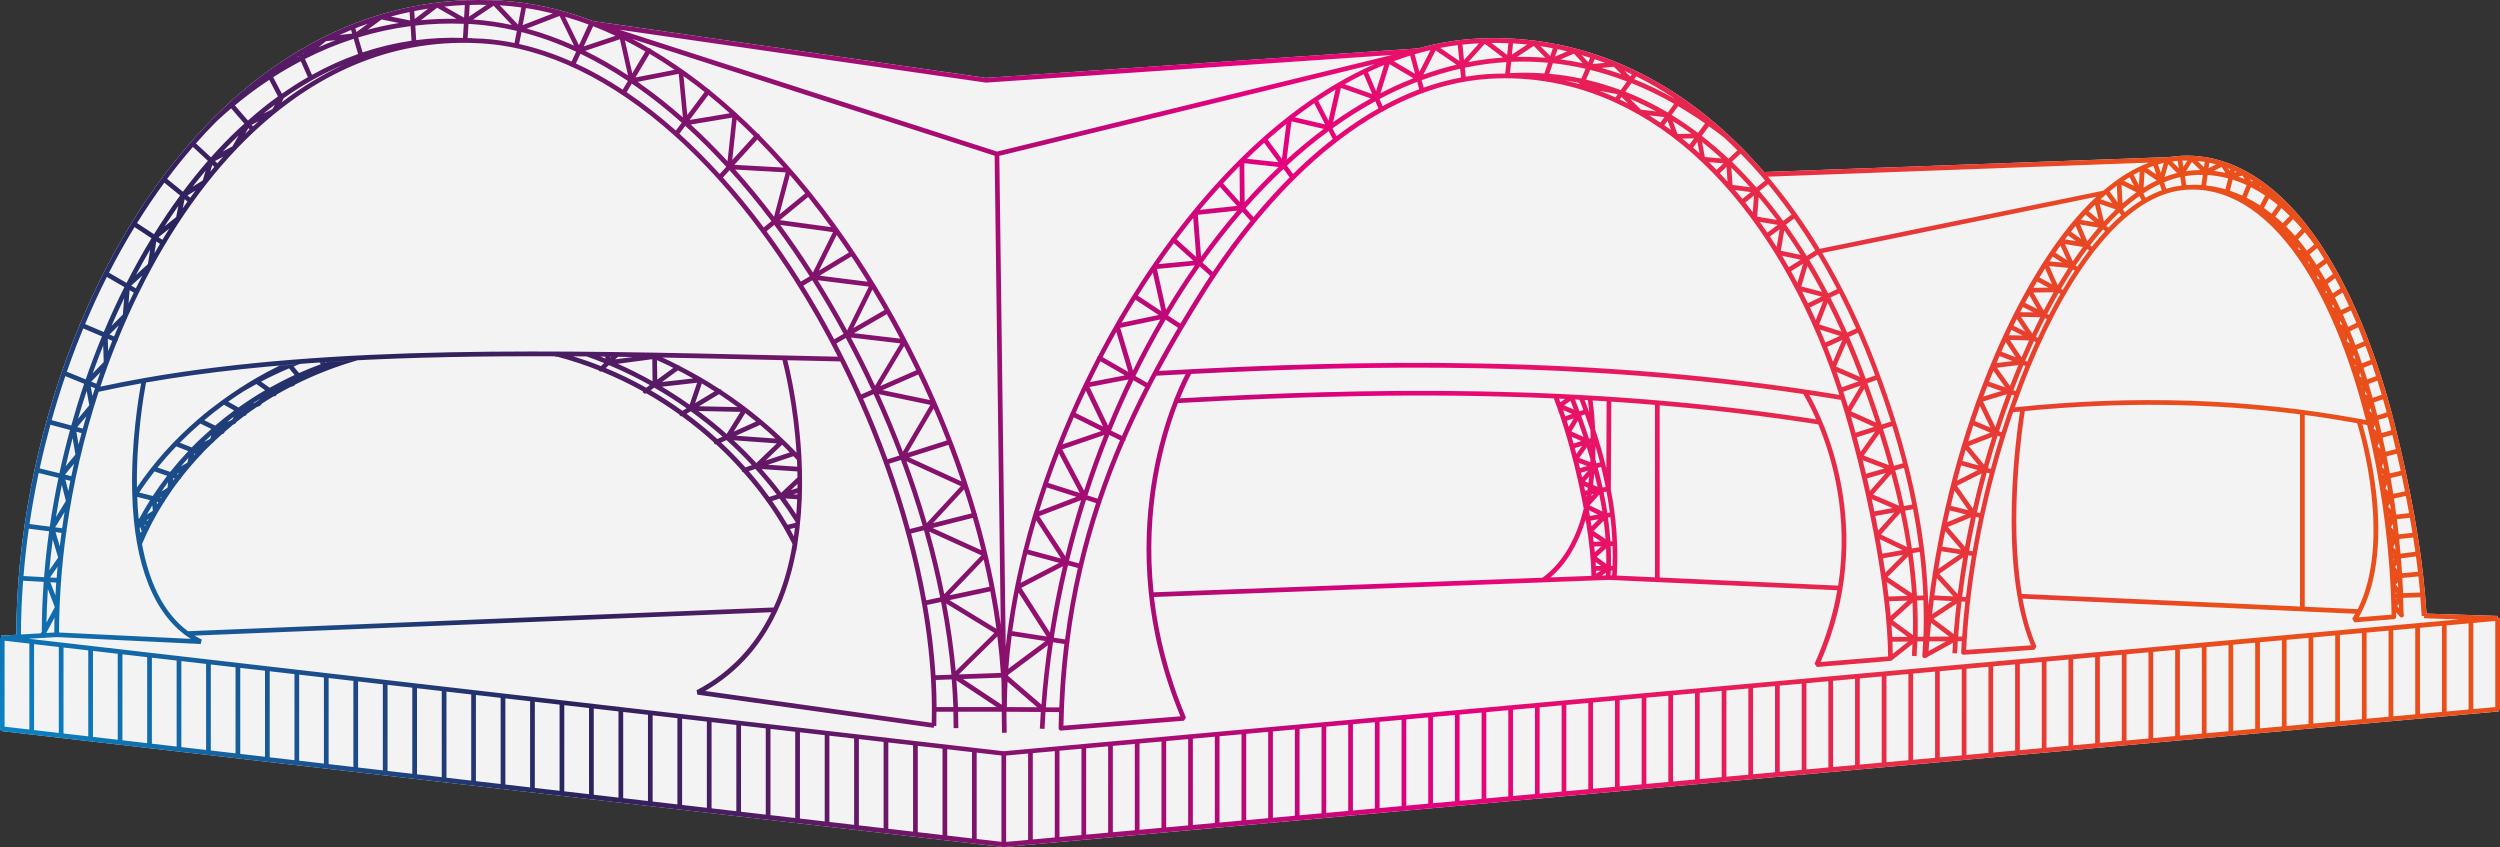
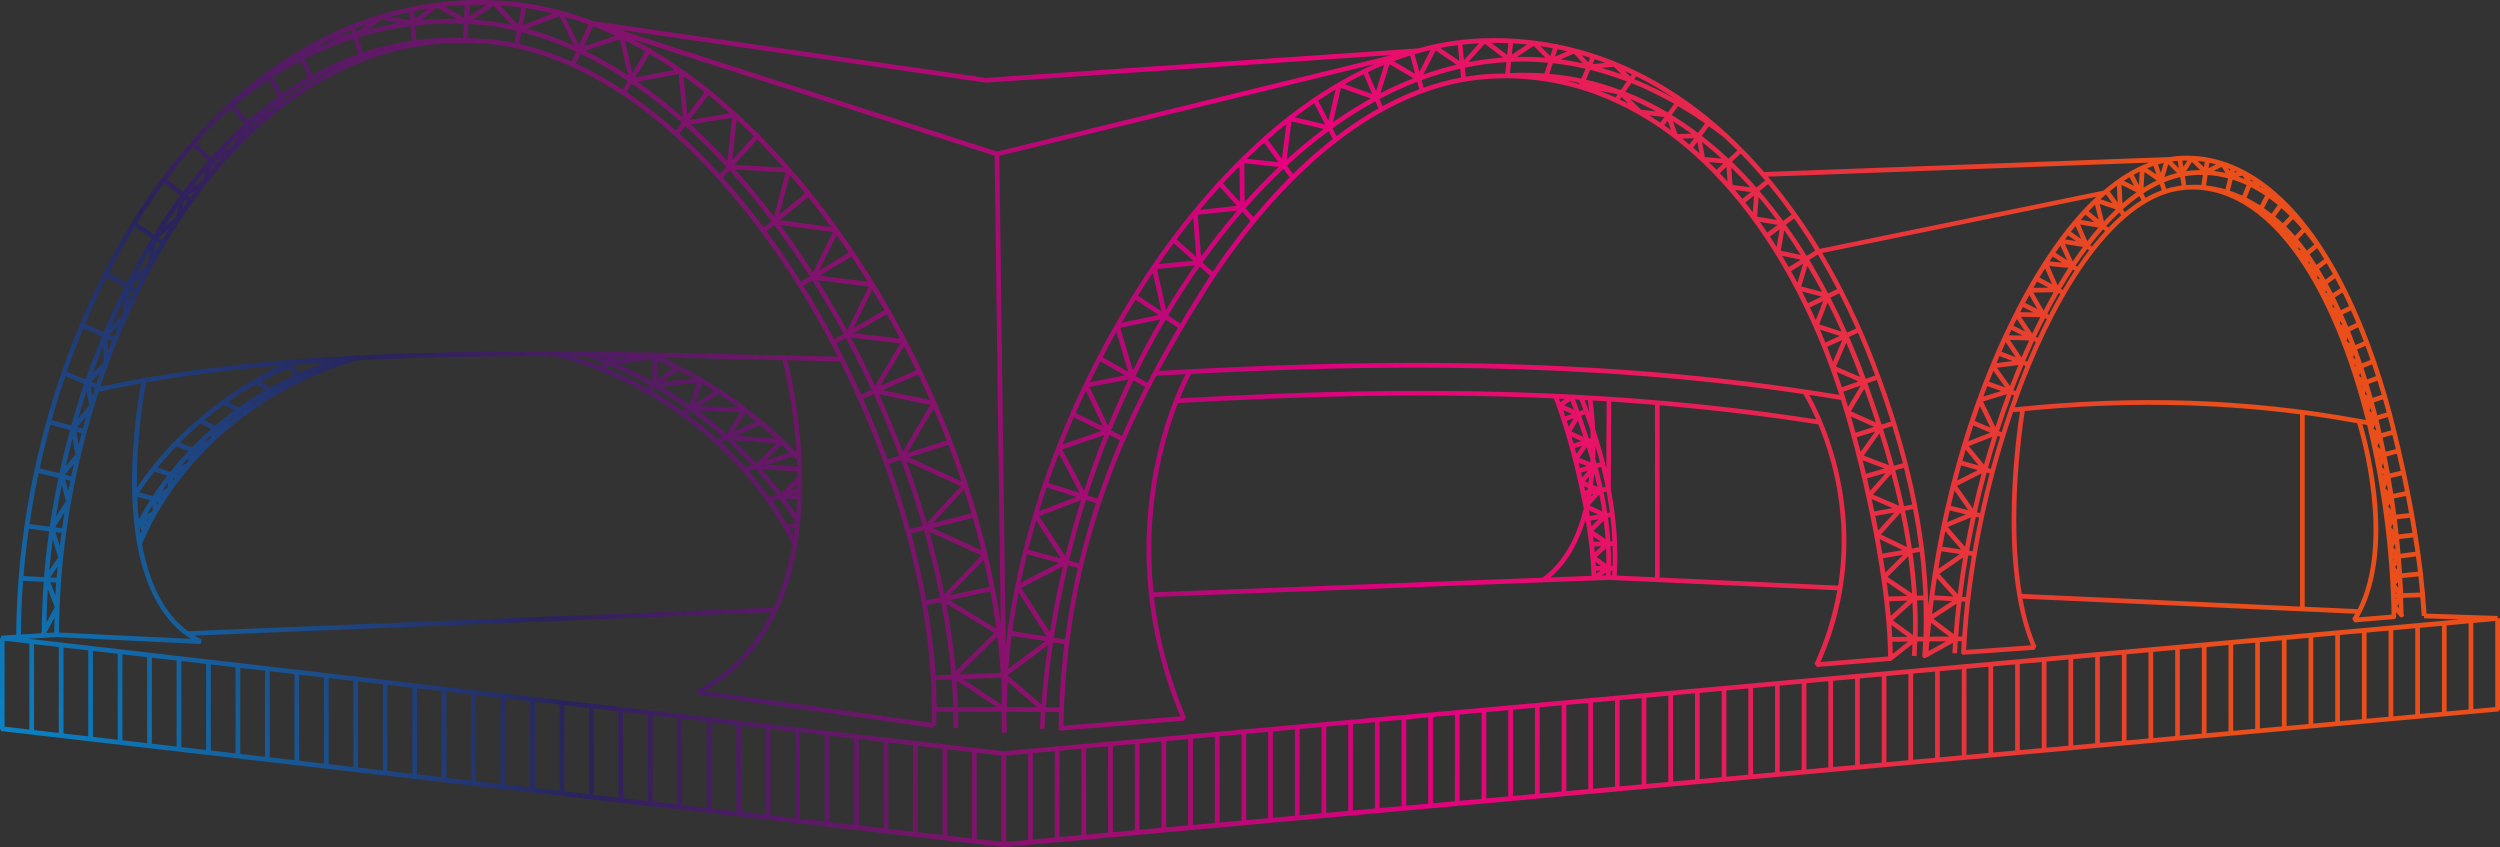
<svg xmlns="http://www.w3.org/2000/svg" id="a" viewBox="0 0 1223.87 414.65">
  <rect x="0" y="0" width="1223.87" height="414.65" fill="#333333" stroke="none" />
  <defs>
    <style>.c{fill:url(#b);}.d{fill:#fff;opacity:.94;}</style>
    <radialGradient id="b" cx="-46.41" cy="415.78" fx="-46.41" fy="415.78" r="1142.3" gradientTransform="matrix(1, 0, 0, 1, 0, 0)" gradientUnits="userSpaceOnUse">
      <stop offset="0" stop-color="#009fe3" />
      <stop offset=".29" stop-color="#29235c" />
      <stop offset=".66" stop-color="#e6007e" />
      <stop offset="1" stop-color="#e94e1b" />
    </radialGradient>
  </defs>
-   <path class="d" d="M1223.87,302.68h-1.15l.04-1.15-34.86-1.13c-.39-6.2-.96-12.61-1.72-19.23,.03-.12,.05-.25,.04-.38-.01-.14-.06-.26-.12-.38-1.05-8.99-2.48-18.4-4.2-28.12,0-.07,.03-.14,.02-.22-.02-.14-.07-.27-.13-.39-2.47-13.83-5.57-28.33-9.38-43.51-.45-1.79-.92-3.55-1.38-5.31,.03-.17,.03-.35-.02-.53-.05-.16-.12-.29-.22-.41-.74-2.78-1.51-5.53-2.29-8.24,0-.02,0-.04,0-.06,0-.01-.01-.02-.02-.03-1.71-5.88-3.52-11.57-5.43-17.1,0,0,0-.01,0-.02h0c-8.39-24.36-18.62-45.25-30.19-61.41-7.65-10.68-15.85-19.2-24.45-25.52h0c-13.6-10.01-28.2-14.49-43.19-13.08-1.1,.1-2.19,.25-3.29,.43l-198.31,7.32c-5.8-6.69-11.82-12.95-18.07-18.69-25.07-23.05-53.32-37.84-83.18-43.82-.06-.04-.12-.09-.19-.11-.19-.06-.38-.06-.57-.02-12.95-2.53-26.21-3.43-39.64-2.6-9.26,.58-18.54,2.17-27.79,4.73l-211.59,14.42L290.29,10.33c-14.96-5.71-29.98-9.08-44.98-10-30.13-1.86-59.41,4.21-86.63,17.73l-.25,.1-.08,.07c-3.98,1.98-7.9,4.16-11.78,6.46-.12,.01-.23,.03-.34,.08-.19,.09-.33,.23-.45,.39-11.34,6.8-22.29,14.9-32.71,24.35-2.89,2.63-5.73,5.38-8.54,8.2-.4,.37-.82,.72-1.22,1.1l.06,.07c-3.34,3.4-6.62,6.94-9.84,10.6,0,0-.02,0-.02,.02,0,0-.01,.02-.02,.03-4.81,5.5-9.49,11.26-13.99,17.31-.07,.06-.15,.1-.21,.18-.09,.11-.14,.23-.19,.36-15.36,20.77-28.8,44.7-39.83,71.04-.1,.1-.19,.23-.25,.37-.06,.14-.08,.28-.09,.43-1.33,3.19-2.62,6.4-3.88,9.66-17.36,44.99-26.96,95.33-27.09,141.87l-7.43,.43-.03,1.15H0v44.88H.54l-.08,.66,490.74,56.8h.24l731.99-66.41-.06-.67h.5v-44.88Z" />
  <path class="c" d="M1223.87,302.68h-1.15l.04-1.15-34.86-1.13c-.39-6.2-.96-12.61-1.72-19.23,.03-.12,.05-.25,.04-.38-.01-.14-.06-.26-.12-.38-1.05-8.99-2.48-18.4-4.2-28.12,0-.07,.03-.14,.02-.22-.02-.14-.07-.27-.13-.39-2.47-13.83-5.57-28.33-9.38-43.51-.45-1.79-.92-3.55-1.38-5.31,.03-.17,.03-.35-.02-.53-.05-.16-.12-.29-.22-.41-.74-2.78-1.51-5.53-2.29-8.24,0-.02,0-.04,0-.06,0-.01-.01-.02-.02-.03-1.71-5.88-3.52-11.57-5.43-17.1,0,0,0-.01,0-.02h0c-8.39-24.36-18.62-45.25-30.19-61.41-7.65-10.68-15.85-19.2-24.45-25.52h0c-13.6-10.01-28.2-14.49-43.19-13.08-1.1,.1-2.19,.25-3.29,.43l-198.31,7.32c-5.8-6.69-11.82-12.95-18.07-18.69-25.07-23.05-53.32-37.84-83.18-43.82-.06-.04-.12-.09-.19-.11-.19-.06-.38-.06-.57-.02-12.96-2.53-26.21-3.43-39.64-2.6-9.26,.58-18.54,2.17-27.79,4.73l-211.59,14.42L290.29,10.33c-14.96-5.71-29.98-9.08-44.98-10-30.13-1.86-59.41,4.21-86.63,17.73l-.25,.1-.08,.07c-3.98,1.98-7.9,4.16-11.78,6.46-.12,.01-.23,.03-.34,.08-.19,.09-.33,.23-.45,.39-11.34,6.8-22.29,14.9-32.71,24.35-2.89,2.63-5.73,5.38-8.54,8.2-.4,.37-.82,.72-1.22,1.1l.06,.07c-3.34,3.4-6.62,6.94-9.84,10.6,0,0-.02,0-.02,.02,0,0-.01,.02-.02,.03-4.82,5.5-9.49,11.26-13.99,17.31-.07,.06-.15,.1-.21,.18-.09,.11-.15,.23-.19,.36-15.36,20.77-28.8,44.7-39.83,71.04-.1,.1-.19,.23-.25,.37-.06,.14-.08,.28-.09,.43-1.33,3.19-2.62,6.4-3.88,9.66-17.36,44.99-26.96,95.33-27.09,141.87l-7.43,.43-.03,1.15H0v44.88H.54l-.08,.66,490.74,56.8h.24l731.99-66.41-.06-.67h.5v-44.88ZM14.11,258.81l9.93,1.28c-1.05,7.47-1.88,14.97-2.47,22.46l-10.06-.55c.63-7.69,1.49-15.43,2.59-23.19Zm4.82-27.26l9.69,2.38c-1.66,7.91-3.1,15.88-4.27,23.88l-9.9-1.27c1.23-8.33,2.72-16.68,4.48-24.98Zm5.75-23.63l9.6,2.58c-1.92,6.99-3.66,14.05-5.2,21.17l-9.65-2.37c1.56-7.17,3.32-14.3,5.25-21.38Zm7.29-23.79l9.21,3.76c-2.28,6.71-4.37,13.51-6.29,20.39l-9.61-2.59c2.03-7.27,4.27-14.47,6.69-21.56Zm20.33-48.56l8.6,4.98c-3.58,7.13-6.94,14.48-10.1,21.99l-9.14-3.89c3.33-7.92,6.88-15.62,10.64-23.08Zm13.56-24.41l8.3,5.47c-4.29,7.03-8.36,14.33-12.21,21.87l-8.6-4.99c3.96-7.72,8.13-15.18,12.51-22.35Zm14.58-21.73l7.73,6.28c-4.44,6.04-8.71,12.37-12.79,18.95l-8.29-5.46c4.27-6.87,8.72-13.47,13.35-19.77Zm14-17.5l7.33,6.8c-4.2,4.8-8.28,9.86-12.22,15.13l-7.73-6.28c4.07-5.45,8.29-10.66,12.62-15.65Zm51.76-44.36l.06,.14-.98,.4c.31-.19,.62-.36,.92-.54Zm25.67-12.88l.52,1.76-6.27,.68c1.91-.85,3.83-1.66,5.75-2.44Zm158.44,19.5l-19.24,3.74,6.92-11.6c4.12,2.43,8.23,5.06,12.32,7.86Zm26.96,21.26l-19.66,3.28,9.17-12.24c3.52,2.85,7.02,5.85,10.49,8.97Zm26.28,26.58l-24.03-1.35,11.22-12.37c4.33,4.38,8.6,8.97,12.81,13.72ZM694.98,25.85c1.78-.49,3.56-.95,5.34-1.36l-5.46,10.69-2.34-8.63c.18-.05,.37-.11,.55-.17l1.92-.47v-.07Zm72.26-.7l-5.95,2.53,1.23-3.63c1.58,.32,3.15,.72,4.72,1.1Zm18.54,5.61l-6.1,.61,1.01-2.38c1.7,.57,3.4,1.14,5.09,1.77Zm34.27,17.68c-6.62-3.74-13.3-6.97-20.02-9.69l.98-1.38c6.48,3.21,12.83,6.93,19.04,11.07Zm275.05,35.76l-1.26,.3,.19-.77c.36,.16,.71,.3,1.07,.47Zm46.97,49.95l-3.68,2.74c-1.02-1.8-2.05-3.54-3.1-5.25l3.75-2.77c1.02,1.72,2.03,3.48,3.03,5.29Zm3.69,6.98l-3.8,2.42c-.81-1.57-1.62-3.11-2.45-4.62l3.67-2.73c.87,1.62,1.73,3.26,2.58,4.93Zm4.21,8.74l-3.98,1.95c-.97-2.12-1.96-4.18-2.97-6.21l3.78-2.41c1.08,2.18,2.14,4.39,3.18,6.66Zm3.6,8.21l-3.99,1.94c-.86-2.07-1.74-4.1-2.64-6.1l3.99-1.96c.9,2,1.78,4.04,2.64,6.11Zm3.62,9.06l-4.1,1.78c-.86-2.29-1.73-4.55-2.63-6.76l3.99-1.94c.93,2.27,1.85,4.58,2.74,6.92Zm3.31,9.07l-4.21,1.65c-.78-2.3-1.58-4.55-2.39-6.77l4.12-1.79c.85,2.27,1.67,4.58,2.48,6.91Zm2.65,7.95l-4.31,1.58c-.6-1.92-1.2-3.81-1.82-5.69l4.23-1.66c.65,1.9,1.28,3.82,1.91,5.76Zm2.8,9.1l-4.44,1.5c-.65-2.3-1.31-4.57-1.99-6.81l4.33-1.59c.71,2.27,1.41,4.57,2.1,6.9Zm2.44,8.66l-4.59,1.4c-.54-2.13-1.1-4.24-1.67-6.33l4.47-1.51c.61,2.13,1.21,4.27,1.79,6.44Zm1.77,6.82c.16,.65,.3,1.27,.46,1.91l-4.74,1.34c-.3-1.3-.57-2.63-.89-3.92-.2-.85-.42-1.68-.63-2.52l4.61-1.4c.4,1.52,.81,3.04,1.19,4.58Zm2.69,11.13l-4.95,1.29c-.48-2.33-.99-4.62-1.51-6.92l4.78-1.35c.57,2.33,1.14,4.67,1.68,6.97Zm2.39,10.63l-5.29,1.24c-.5-2.79-1.05-5.55-1.6-8.31l5.03-1.32c.65,2.83,1.25,5.61,1.86,8.39Zm2.08,10.03l-5.7,1.21c-.4-2.59-.85-5.16-1.29-7.72l5.4-1.27c.56,2.62,1.07,5.2,1.59,7.78Zm2.03,10.68l-6.28,.71c-.35-2.64-.71-5.27-1.11-7.89l5.81-1.24c.56,2.84,1.08,5.64,1.58,8.42Zm1.65,9.63l-6.77,.75c-.27-2.46-.53-4.93-.84-7.39l6.36-.72c.43,2.47,.86,4.93,1.25,7.36Zm1.42,9.26l-7.25,.96c-.21-2.39-.43-4.78-.68-7.18l6.87-.76c.37,2.34,.74,4.69,1.07,6.98Zm1.27,9.78l-7.77,.75c-.16-2.42-.35-4.84-.55-7.26l7.35-.98c.34,2.52,.68,5.03,.98,7.49Zm1.07,10.21l-8.3,.29c-.11-2.47-.27-4.96-.42-7.44l7.89-.76c.3,2.67,.58,5.31,.82,7.91Zm-726.26,56.04c-.02-4.35-.16-8.77-.41-13.25l7.81-.27c.37,4.55,.64,9.06,.8,13.52h-8.2Zm-113.3-7.86c26.92-15.47,39.44-41.61,44.51-68.51,.02,.04,.04,.09,.06,.13,.24-1.31,.46-2.61,.66-3.92-.01-.03-.03-.06-.05-.08,.38-2.37,.72-4.74,.99-7.11v.02c.03-.15,.04-.29,.05-.44,4.37-37.84-4.06-74.37-5.99-82.01,8.63,.2,17.27,.41,25.89,.59,28.16,56.31,44.87,118.54,44.87,170.32l-.07,6.59-110.93-15.58ZM290.35,12.83c3.66,1.42,7.32,2.98,10.97,4.7l-15.53,5.17,4.56-9.87Zm318.79,67.07l16.84,1.84c-5.7,5.4-11.25,11.14-16.66,17.2l-.18-19.04Zm38.9-16.79c-6.19,4.61-12.25,9.63-18.17,15.02l2.37-18.72,15.79,3.7Zm390.57,27.43l7.31,3.59c-2.3,1.62-4.58,3.43-6.87,5.4l-.45-9Zm17.83-10.05c.95-.28,1.89-.53,2.84-.75l-1.44,4.88-1.4-4.13Zm76.51,39.19l-3.62,3c-1.39-1.91-2.82-3.76-4.3-5.51l3.27-3.46c1.57,1.9,3.13,3.88,4.65,5.97Zm29.81,88.93c.18,.74,.33,1.51,.51,2.25l-1.31-1.07,.66-1.76c.05,.19,.1,.38,.14,.57Zm-7.72-3.58s-.08-.02-.12-.02c-54.54-9.91-109.77-11.75-168.57-5.61,2.37-6.75,4.88-13.4,7.55-19.87,9.99-24.21,21.62-44.75,33.61-59.38,13.64-16.64,27.57-25.76,41.39-27.12,20.32-2.02,39.82,9.62,56.38,33.59,13.44,19.47,24.79,46.74,32.92,79-1.06-.2-2.11-.38-3.17-.58Zm-192.65,87.24l-1.85-.1c.82-6.72,1.84-13.51,3.03-20.32l1.72,.26c-1.13,6.76-2.11,13.49-2.9,20.16Zm-17.01,12.68l8.87,6.68-9.54,.04c.2-2.24,.43-4.48,.67-6.72Zm1.15-2.02l11.31-7.41c-.57,5-1.05,9.97-1.4,14.88l-9.91-7.47Zm103.82-206.1l-1.11-2.15c2.68-1.76,5.36-3.26,8.04-4.51l1,2.97c-2.65,.96-5.3,2.2-7.94,3.69Zm-1.98,1.18c-2.72,1.68-5.43,3.64-8.13,5.88l-1.03-1.41c2.7-2.43,5.41-4.59,8.12-6.5l1.05,2.03Zm-9.9,7.37c-2.12,1.85-4.23,3.89-6.33,6.08l-1.05-.88c2.13-2.34,4.27-4.51,6.42-6.52l.97,1.32Zm-51.67,86.04l-1.14-.4c1.57-4.14,3.21-8.22,4.89-12.25l1.02,.4c-1.65,4.02-3.23,8.12-4.78,12.25Zm5.66-14.38l-1.02-.4c.2-.46,.38-.93,.58-1.39,1.2-2.8,2.43-5.54,3.67-8.24l.94,.47c-1.42,3.11-2.81,6.3-4.17,9.55Zm5.12-11.65l-.92-.46c1.47-3.14,2.97-6.2,4.5-9.19l.89,.45c-1.51,2.99-3,6.06-4.46,9.21Zm5.52-11.26l-.89-.45c1.83-3.53,3.7-6.95,5.59-10.25l.86,.46c-1.88,3.28-3.74,6.7-5.56,10.23Zm6.72-12.23l-.86-.46c1.93-3.3,3.89-6.47,5.88-9.51l.85,.54c-1.98,3-3.93,6.14-5.86,9.43Zm7.14-11.35l-.86-.55c1.89-2.83,3.79-5.52,5.71-8.09l.9,.63c-1.93,2.53-3.85,5.19-5.75,8.01Zm7.17-9.83l-.93-.66c1.66-2.16,3.33-4.23,5-6.2,.45-.53,.91-1.03,1.36-1.55l.99,.84c-1.61,1.75-3.22,3.59-4.82,5.54-.54,.66-1.08,1.34-1.62,2.03Zm2.32-8.35c-1.55,1.81-3.09,3.72-4.63,5.7l-3.52-8.17,8.98,1.51c-.28,.32-.56,.63-.84,.95Zm-11.72,15.54l-3.83-8.42,8.8,1.4c-1.67,2.25-3.32,4.59-4.96,7.02Zm-7.39,11.73l-4.15-9.4,9.41,.9c-1.77,2.73-3.53,5.56-5.26,8.49Zm-6.87,12.39l-5.05-8.83,9.93-.13c-1.65,2.9-3.28,5.88-4.89,8.96Zm-5.58,11.26l-5.51-8.18,9.43,.16c-1.33,2.62-2.63,5.29-3.92,8.02Zm-4.99,11.06c-.09,.2-.17,.41-.26,.62l-5.68-8.55,9.37,.22c-1.16,2.53-2.31,5.1-3.43,7.71Zm-5.9,14.58l-6.37-8.91,10.45-1.3c-1.4,3.37-2.76,6.77-4.08,10.21Zm-25.6,101.94l-9.01-9.95,11.66-8.01c-1.02,6.02-1.9,12.01-2.65,17.95Zm7.29-21.01l-1.71-.26c.99-5.51,2.09-11.04,3.3-16.57l1.58,.39c-1.17,5.48-2.22,10.96-3.17,16.43Zm-3.71-2.16l-8.4-9.73,11.27-4.66c-1.04,4.8-2,9.59-2.88,14.38Zm7.36-16.53l-1.56-.39c1.46-6.5,3.07-12.98,4.82-19.43l1.42,.4c-1.71,6.44-3.26,12.92-4.68,19.42Zm-3.52-2.21l-7.77-11.12,12.05-6.08c-1.54,5.71-2.97,11.45-4.28,17.2Zm8.79-19.44l-1.42-.4c1.47-5.31,3.06-10.58,4.72-15.81l1.25,.53c-1.61,5.19-3.13,10.42-4.55,15.68Zm-3.34-2.09l-7.44-9.06,11.48-4.47c-1.41,4.48-2.77,8.99-4.04,13.53Zm8.58-15.81l-1.24-.53c1.96-6.05,4.04-12.03,6.23-17.91l1.16,.4c-2.17,5.92-4.22,11.94-6.15,18.04Zm-3.01-2.55l-6.05-12.51,11.68-3.59c-1.97,5.3-3.85,10.67-5.63,16.1Zm183.46-4.67s-.01-.04-.01-.06l.05,.05h-.04Zm-2.24-8.44v-.03l.02,.02h-.02Zm-1.95-6.72l.34-.12-.18,.62c-.05-.17-.1-.33-.15-.5Zm-3.19-10.02c-.08-.25-.16-.5-.25-.75l.69,.57-.45,.17Zm-5.68-15.45h.02v.03l-.02-.03Zm-.86-2.15s-.02-.05-.03-.08l.1,.05-.06,.03Zm-15.02-29.9v-.02h.01v.02Zm-6.17-9.64l-.12-1.2c.43,.54,.86,1.08,1.28,1.64l-1.16-.44Zm-5.72-7.49l-.03-.23c.1,.11,.2,.23,.31,.34l-.27-.11Zm-11.01-12.65l-.11-.16,2.46-4.73c1.44,1.03,2.87,2.13,4.28,3.3l-3.03,4.25c-1.19-.93-2.39-1.82-3.6-2.66Zm-2.06-1.41c-2.17-1.4-4.37-2.63-6.61-3.74l2.13-5.17c2.35,1.19,4.68,2.55,6.98,4.09l-2.51,4.82Zm-8.68-4.76c-2.01-.92-4.03-1.7-6.08-2.39l1.36-5.45c2.3,.72,4.58,1.63,6.84,2.67l-2.13,5.16Zm-8.28-3.1c-3.13-.92-6.29-1.54-9.46-1.89l.77-5.11c3.37,.21,6.72,.78,10.03,1.66l-1.34,5.34Zm74.89,129.44s-.01-.06-.02-.1l.08,.08-.07,.02Zm.74,2.19l-.2,.55c-.03-.16-.06-.32-.09-.48l.29-.08Zm1.67,10.58l.15-.03-.11,.29c-.01-.08-.03-.17-.04-.25Zm-.38-2.28c-.04-.21-.07-.43-.11-.64l.57,.54-.46,.11Zm1.66,9.92v-.04l.03,.04h-.03Zm1.39,9.83c-.02-.19-.05-.38-.08-.56l.43,.52-.35,.04Zm1.16,9.66c-.01-.12-.03-.24-.04-.36l.27,.34-.23,.03Zm1.15,11.86l.42-.06-.37,.62c-.02-.19-.03-.38-.05-.57Zm-.2-2.3c-.01-.11-.02-.22-.03-.34l.27,.31-.24,.03Zm.74,9.43c0-.07,0-.13-.01-.2l.16,.19h-.15Zm.52,8.89l.47,.63-.44,.02c0-.21-.02-.43-.03-.64Zm.11-3.71l.99-1.17c.05,.9,.11,1.81,.16,2.72l-1.15-1.54Zm-.33-8.54l.76-1.29c.06,.8,.14,1.6,.19,2.4l-.96-1.11Zm-.98-9.77l.86-1.67c.1,.98,.17,1.96,.26,2.94l-1.12-1.27Zm-1.01-9.8l.76-1.65c.12,1,.22,2,.34,3.01l-1.1-1.35Zm-1.42-10.13l.83-1.48c.15,1.01,.28,2.01,.42,3.02l-1.25-1.54Zm-1.39-8.84l.75-2.02c.18,1.08,.37,2.15,.54,3.23l-1.29-1.21Zm-1.77-10.53l.65-1.83c.19,1,.4,1.99,.59,3l-1.24-1.17Zm-2.12-10.1l.72-1.7c.22,1.01,.47,1.99,.68,3.01l-1.41-1.31Zm-3.91-17.37l.51-1.37c.21,.77,.42,1.54,.62,2.32l-1.14-.95Zm-2.22-8.29l.4-1.38c.21,.72,.42,1.44,.62,2.17l-1.03-.79Zm-2.82-8.8l.46-1.5c.26,.79,.51,1.57,.76,2.36l-1.23-.86Zm-2.97-9.1l.42-1.24c.26,.74,.52,1.49,.78,2.24l-1.2-.99Zm-3.16-7.86l.43-1.73c.36,.92,.73,1.84,1.09,2.77l-1.52-1.05Zm-3.26-8.48l.27-1.53c.3,.7,.6,1.41,.9,2.12l-1.17-.59Zm-3.72-8.48l.21-1.24c.32,.65,.63,1.31,.94,1.97l-1.15-.72Zm-3.4-6.97l.19-1.04c.25,.47,.5,.95,.75,1.43l-.94-.39Zm-4.03-6.85l.15-1.42c.38,.64,.75,1.29,1.13,1.94l-1.27-.52Zm-4.28-7.5v-.93c.28,.42,.56,.83,.84,1.25l-.84-.32Zm-6.59-13.32c-1.42-1.61-2.88-3.14-4.37-4.6l3.43-3.55c1.43,1.48,2.85,3.01,4.25,4.64l-3.31,3.51Zm-6.01-6.22c-1.19-1.11-2.4-2.18-3.63-3.19l2.97-4.18c1.38,1.2,2.74,2.48,4.09,3.82l-3.44,3.56Zm-11.38-17.97l.65,.04,.39,.6c-.35-.21-.69-.44-1.04-.64Zm-10.4-4.8l2.12-.5,.98,1.69c-1.03-.43-2.06-.82-3.1-1.19Zm-11.96-2.79l3.84-1.98,1.85,2.92c-1.89-.43-3.79-.72-5.7-.94Zm-6.08,6.88c-2.46-.17-4.92-.13-7.38,.06l-.7-4.36c1.07-.18,2.14-.34,3.2-.44,1.88-.18,3.75-.21,5.61-.19l-.74,4.92Zm-10.34-3.86l.67,4.15c-2.52,.29-5.03,.81-7.54,1.58l-1.07-3.17c2.65-1.1,5.3-1.96,7.95-2.56Zm-17.95,5.15l.43-7.58,6.01,4.05c-2.15,1.02-4.3,2.19-6.44,3.53Zm-19.42,16.57l-2.09-8.59,7.91,2.69c-1.95,1.84-3.88,3.8-5.82,5.9Zm-4.37-8.21l1.77,7.28-4.88-4.1c1.04-1.09,2.07-2.15,3.11-3.17Zm-4.68,4.86l4.39,3.69-6.68-1.12c.76-.87,1.52-1.73,2.29-2.57Zm-4.83,5.55l2.74,6.37-5.02-3.56c.76-.96,1.52-1.89,2.28-2.81Zm-3.71,4.63l3.94,2.79-5.4-.86c.49-.65,.97-1.3,1.46-1.93Zm-3.7,4.98l3.25,7.14-5.71-3.65c.82-1.19,1.64-2.35,2.46-3.49Zm-3.76,5.4l4.57,2.92-6.12-.59c.51-.78,1.03-1.56,1.54-2.33Zm-3.76,5.78l3.41,7.73-6.15-3.28c.91-1.51,1.82-2.99,2.74-4.45Zm-3.93,6.43l5.59,2.98-7.37,.09c.59-1.03,1.18-2.06,1.78-3.07Zm-3.77,6.61l3.91,6.84-6-3c.69-1.3,1.39-2.57,2.09-3.84Zm-3.17,5.88l5.2,2.6-6.5-.11c.43-.84,.86-1.67,1.3-2.49Zm-3,5.84l4.15,6.16-5.75-2.89c.53-1.09,1.06-2.19,1.6-3.27Zm-2.61,5.34l5.51,2.77-6.74-.16c.41-.87,.82-1.75,1.23-2.61Zm-2.79,5.99l4.9,7.38-7-2.7c.69-1.58,1.39-3.14,2.1-4.68Zm-3.6,8.14c.19-.45,.39-.89,.58-1.34l6.41,2.47-7.86,.98c.29-.7,.57-1.41,.87-2.11Zm-2.44,5.89l5.81,8.13-7.94-2.78c.7-1.79,1.41-3.58,2.14-5.35Zm-2.97,7.5l6.85,2.4-8.78,2.7c.63-1.71,1.28-3.41,1.93-5.1Zm-3.61,9.74l5.11,10.57-7.64-3.23c.82-2.46,1.67-4.91,2.53-7.34Zm-3.27,9.53l8.34,3.53-10.8,4.21c.8-2.59,1.62-5.17,2.46-7.73Zm-3.72,11.86l6.32,7.7-7.91-2.23c.52-1.83,1.05-3.65,1.59-5.47Zm-2.23,7.68l8.17,2.3-10.16,5.13c.65-2.48,1.31-4.96,1.99-7.43Zm-3.23,12.29l6.72,9.62-8.54-2.12c.58-2.51,1.19-5.01,1.82-7.51Zm-2.33,9.76l7.91,1.96-9.2,3.8c.41-1.93,.86-3.84,1.29-5.76Zm-2.19,10.17l7.74,8.96-9.22-1.41c.47-2.52,.97-5.04,1.48-7.55Zm-1.9,9.82l9.01,1.38-10.49,7.21c.47-2.86,.96-5.72,1.48-8.58Zm-2.23,13.18l8.09,8.93-9.29-.49c.38-2.81,.77-5.63,1.2-8.44Zm-1.51,10.73l8.93,.47-9.76,6.4c.26-2.29,.53-4.58,.83-6.87Zm-10.18,17.11l-9.84-7.21,9.62-8.71c.25,5.27,.33,10.57,.22,15.92Zm-358.86-115.89c2.92-7.21,5.2-11.39,5.51-11.94,89.16-4.55,192.28-6.07,299.63,9.83,.49,.78,3.15,5.16,6.34,12.42-114.08-17.82-221.31-15.29-311.48-10.31Zm199.71,.92c.14,.96,.41,3.03,.68,5.96-.52-1.43-1.04-2.86-1.59-4.31-.22-.58-.45-1.16-.68-1.74,.53,.03,1.06,.06,1.59,.09Zm9.02,80.15l-4.7-3.45,4.6-4.16c.1,2.52,.14,5.06,.1,7.61Zm-5.24-.98l2.7,1.98-2.58,.02c-.03-.66-.08-1.33-.12-2Zm-.39-4.75c-.09-.93-.18-1.86-.28-2.81l3.5-.1-3.22,2.91Zm-1.99-52.96c-.05-.15-.09-.3-.14-.45l.14-.04c0,.17,0,.33,0,.49Zm-.15,7.42c-.02,.48-.04,.96-.07,1.44l-5.42-2.05,3.72-5.23c.6,1.92,1.19,3.87,1.77,5.84Zm1.91,6.94c.56,2.17,1.09,4.37,1.59,6.59l-2.21-.95c.24-1.84,.45-3.71,.62-5.63Zm-2.87,4.67l-1.75-.75,2.11-2.39c-.11,1.04-.23,2.09-.36,3.14Zm2.47,5.39l-1.09,1.22c.06-.35,.12-.7,.18-1.05l.91-.16Zm-1.91,5.59l4.73-5.28c.56,2.73,1.08,5.49,1.52,8.29l-6.25-3Zm4.07,4.51l-3.93,.68c-.16-.93-.33-1.87-.5-2.81l4.43,2.13Zm-.08-22.86l1.66-.47c.82,3.31,1.56,6.58,2.21,9.82l-1.5,.27c-.72-3.25-1.51-6.46-2.36-9.62Zm-.61-2.22c-.2-.72-.4-1.44-.61-2.15,.08-2.12,.12-4.18,.13-6.17,.78,2.63,1.52,5.25,2.19,7.83l-1.71,.49Zm-2.85-12.34l-.82,.26c-1.26-3.85-2.55-7.59-3.86-11.24l1.88-.66c.94,2.58,1.83,5.14,2.67,7.68,.05,1.27,.1,2.59,.12,3.97Zm-3.53-.61l-5.9-2.65,3.16-5.32c.93,2.61,1.84,5.27,2.74,7.97Zm-1.97-18.19c.36,.9,.71,1.79,1.05,2.7,.29,.77,.56,1.53,.85,2.29l-1.87,.66c-.71-1.95-1.45-3.87-2.21-5.77,.73,.04,1.45,.08,2.18,.12Zm-2.74,4.82l-4.78-2.07,3.12-2.22c.57,1.42,1.12,2.85,1.66,4.29Zm-6.62-3.59c-.22-.59-.44-1.18-.67-1.76,.98,.05,1.96,.1,2.94,.15l-2.27,1.62Zm5.73,5.72l-3.31,1.17c-.35-1.04-.69-2.06-1.04-3.05l4.35,1.88Zm.85,2.15l-2.5,4.21c-.31-1.01-.63-2.02-.94-2.99l3.44-1.21Zm3.69,11.15l-3.79,1.19c-.31-1.13-.63-2.22-.95-3.32l4.74,2.13Zm.42,2.29l-2.84,3.99c-.25-.96-.51-1.91-.77-2.85l3.61-1.13Zm2.44,9.92l-3.53,1.01c-.21-.87-.43-1.72-.64-2.58l4.17,1.57Zm.47,2.26l-2.92,3.31c-.18-.78-.36-1.55-.55-2.32l3.46-.99Zm-.14,8.39c-.06,.4-.12,.8-.19,1.2l-1.17,.21c-.15-.74-.32-1.47-.48-2.2l1.83,.79Zm-.58,3.62c-.05,.28-.1,.55-.16,.83-.05-.26-.1-.52-.16-.77l.31-.06Zm5.82,11.79l-3.41,3.43c-.14-.91-.3-1.84-.45-2.76l3.86-.67Zm2.53,.73c.39,2.96,.69,5.94,.91,8.95l-5.89-3.95,4.98-5.01Zm-1.37,10.2l-3.54,.1c-.11-.9-.21-1.78-.33-2.7l3.87,2.59Zm-2.38,14.27l2.24-.02-2.21,1.46c0-.48-.02-.95-.03-1.44Zm7.18-12.1l.92-.03c.11,3.28,.11,6.53,0,9.74h-.79c.07-3.26,.02-6.5-.14-9.72Zm-.14-2.3c-.25-3.92-.65-7.79-1.19-11.61l1.2-.21c.47,3.98,.77,7.91,.95,11.79l-.97,.03Zm-1.5-13.89c-.52-3.44-1.15-6.83-1.85-10.18l1.44-.26c.64,3.45,1.19,6.86,1.63,10.23l-1.21,.21Zm-5.97-40.9c-.31-6.86-.93-12.01-1.23-14.16,2.28,.14,4.56,.26,6.85,.41l-.16,32.79c-1.51-6.21-3.32-12.55-5.46-19.03Zm-213.54-28.62c7.06-13.11,14.53-25.62,22.12-37.72,18.43-29.4,39.87-54.34,62-72.11,25.32-20.33,51.24-31.49,77.05-33.16,21.37-1.39,42.22,2.51,61.84,11.41,.05,.05,.08,.11,.14,.15,.15,.11,.33,.13,.5,.16,14.98,6.89,29.25,16.69,42.49,29.31,25.7,24.5,47.25,59.13,62.32,100.15,1.53,4.17,3.08,8.72,4.61,13.52-120.13-19.85-235.61-17.14-333.07-11.72Zm-45.98,131.42l-5.5-.85c1.83-11.92,4.15-23.75,6.93-35.43l4.84,1.31c-2.59,11.17-4.7,22.82-6.26,34.98Zm6.79-37.22l-4.84-1.31c2.44-10.05,5.22-19.99,8.31-29.76l4.92,1.56c-3.14,9.48-5.97,19.3-8.4,29.51Zm9.13-31.69l-4.94-1.57c3.24-10.06,6.81-19.94,10.69-29.61l5.25,2.6c-3.96,9.19-7.65,18.7-11,28.58Zm11.93-30.7l-5.31-2.63c3.41-8.37,7.05-16.58,10.91-24.6l5.78,3.33c-3.97,7.74-7.78,15.69-11.37,23.9Zm12.43-25.96l-5.82-3.35c4.64-9.5,9.57-18.73,14.79-27.62l6.05,3.98c-5.16,8.74-10.2,17.71-15.02,27ZM696.95,42.9l-.99-3.65c6.27-2.31,12.56-4.19,18.86-5.62l.43,4.31c-6.11,1.14-12.21,2.79-18.3,4.96Zm-2.18,.79c-6,2.25-11.98,5.02-17.94,8.26l-1.49-3.48c2.86-1.51,5.74-2.94,8.64-4.28,3.26-1.5,6.53-2.88,9.8-4.14l.99,3.64Zm-19.97,9.37c-6.87,3.87-13.71,8.4-20.51,13.57l-1.96-3.8c6.85-4.93,13.85-9.36,20.98-13.25l1.49,3.48Zm-22.36,15.01c-.8,.62-1.59,1.22-2.39,1.86-5.74,4.61-11.44,9.71-17.04,15.22l-2.99-4.06c6.63-6.12,13.45-11.78,20.42-16.91l2,3.88Zm-21.09,18.73h.01c-6.02,6.04-11.94,12.55-17.7,19.51l-3.93-4.37c6.01-6.83,12.22-13.25,18.59-19.25l3.02,4.11Zm-19.16,21.32c-6.37,7.82-12.55,16.17-18.46,24.97l-5.05-4.54c6.23-8.75,12.74-17.06,19.51-24.87l3.99,4.44Zm-19.75,26.91c-1.65,2.5-3.3,5.02-4.9,7.59-3.25,5.19-6.49,10.46-9.68,15.81l-6.05-3.98c4.94-8.31,10.12-16.33,15.52-24.02l5.11,4.59Zm231.14-67.16l5.76-.17-2.27,3.07c-1.16-.98-2.31-1.97-3.49-2.9Zm-40.59-23.41l8.98,1.67-1.11,1.55c-2.6-1.17-5.23-2.23-7.87-3.22Zm-16.84-5.09c2.37,.36,4.73,.78,7.08,1.27l-.22,.51c-2.28-.66-4.56-1.25-6.86-1.78Zm27.69,8.1l3.18,3.18c-1.34-.68-2.7-1.33-4.05-1.96l.87-1.22Zm13.5,9l7.46,.86-1.96,2.67c-1.82-1.23-3.65-2.4-5.5-3.54Zm9.04,2.61l1.64,4.55c-1.08-.79-2.18-1.56-3.27-2.32l1.63-2.23Zm-13.06-5.4l-5.22-5.22c4.26,1.8,8.47,3.82,12.62,6.08l-7.4-.86Zm-9.9-9.62l-.28-.05c-5.49-2.03-11.05-3.71-16.69-5l2.04-4.79c6.01,1.48,12,3.36,17.96,5.64l-3.01,4.22h-.02Zm-19.25-5.6c-5.18-1.1-10.43-1.86-15.72-2.33l1.75-5.18c5.35,.58,10.69,1.49,16.01,2.71l-2.05,4.81Zm-18.09-2.51c-5.58-.4-11.21-.46-16.87-.16l.58-5.53c6.03-.25,12.05-.09,18.05,.46l-1.77,5.22Zm89.13,45.76l.49,7.16c-1.25-1.39-2.51-2.74-3.78-4.08l3.29-3.08Zm53.92,100.37l10.68,4.63-8.13,2.87c-.85-2.59-1.7-5.1-2.55-7.5Zm-22.31-49.3l5.9-3.68-2.79,9.35c-1.02-1.91-2.05-3.8-3.11-5.67Zm5.35,9.91l9.58,2.51-6.7,3.25c-.94-1.94-1.9-3.86-2.87-5.76Zm10.36,4.69l-3.61,9.31c-.94-2.08-1.9-4.13-2.88-6.17l6.49-3.14Zm-1.58,13.96l9.73,3.11-7.07,3.23c-.87-2.13-1.76-4.25-2.66-6.34Zm10.98,5.07l-4.62,10.7c-.92-2.46-1.86-4.89-2.82-7.3l7.44-3.4Zm-3.11,13.02l5.04-11.67c2.34,5.46,4.57,11.04,6.68,16.75l-11.73-5.08Zm-8.24-20.63l4.13-10.66c2.34,4.6,4.59,9.32,6.76,14.14l-10.89-3.48Zm-8.76-18.59l2.99-10c2.46,4.11,4.85,8.33,7.15,12.66l-10.14-2.65Zm-6.12-9.44c-1.07-1.87-2.16-3.71-3.27-5.54l9.07,1.91-5.81,3.62Zm-9.24-15.01l4.77-3.51-1.47,8.63c-1.09-1.72-2.18-3.44-3.3-5.12Zm-1.3-1.91c-1.2-1.77-2.4-3.51-3.63-5.23l8.74,1.47-5.12,3.76Zm-10.75-14.7l4.28-3.43-.63,8.15c-1.2-1.6-2.43-3.17-3.66-4.72Zm-1.45-1.8c-1.19-1.47-2.38-2.93-3.6-4.35l7.74,1.03-4.14,3.32Zm49.45,94.41l8.47-2.99-6.17,10.39c-.76-2.53-1.53-5-2.31-7.4Zm10.26-1.48c1.92,5.39,3.83,10.91,5.69,16.56l-12.25-5.5,6.57-11.06Zm4.8,18.69l-9.1,2.86c-.74-2.7-1.49-5.35-2.25-7.95l11.35,5.1Zm.5,2.26l-7.11,10c-.62-2.42-1.25-4.81-1.89-7.17l9-2.82Zm2.12,.99c1.61,5.07,3.16,10.23,4.62,15.48l-12.33-4.66,7.7-10.83Zm2.45,17.12l-9.05,2.58c-.53-2.22-1.06-4.42-1.61-6.6l10.65,4.02Zm.65,2.21l-7.75,8.79c-.46-2.07-.94-4.12-1.41-6.17l9.17-2.62Zm2.7,.43c1.37,5.13,2.65,10.33,3.82,15.61l-12.75-5.48,8.93-10.13Zm.63,16.75l-8.94,1.6c-.41-2-.84-3.99-1.27-5.99l10.2,4.39Zm.84,2.19l-7.91,8.82c-.45-2.38-.93-4.77-1.41-7.16l9.32-1.67Zm3.09,.01c1.17,5.54,2.21,11.16,3.08,16.85l-12.71-6.11,9.62-10.74Zm.94,18.37l-9.91,1.73c-.4-2.35-.81-4.72-1.25-7.09l11.16,5.36Zm.27,2.29l-8.7,8.75c-.35-2.33-.72-4.67-1.11-7.04l9.81-1.71Zm2.5,.75c.82,5.98,1.44,12.02,1.85,18.13l-11.93-8,10.08-10.14Zm-.39,19.4l-9.22,.27c-.28-2.33-.59-4.68-.92-7.07l10.14,6.8Zm.04,2.31l-8.23,7.45c-.22-2.35-.47-4.75-.75-7.19l8.99-.26Zm-7.84,11.92l7.88,5.78-7.49,.07c-.11-1.91-.23-3.86-.39-5.85Zm10.32-35.18l3.53-.62c.87,7.22,1.43,14.33,1.74,21.35l-3.14,.09c-.43-7.03-1.16-13.97-2.13-20.83Zm-.32-2.28c-.94-6.26-2.06-12.44-3.35-18.53l3.93-.7c1.19,6.28,2.18,12.49,2.96,18.61l-3.55,.62Zm-3.86-20.78c-1.3-5.93-2.75-11.76-4.3-17.49l4.28-1.22c1.52,6.07,2.87,12.07,4.03,18l-4.01,.72Zm-4.91-19.71c-1.69-6.12-3.49-12.12-5.38-17.99l4.57-1.43c1.89,6.14,3.61,12.2,5.15,18.19l-4.34,1.24Zm-6.08-20.19c-2.24-6.9-4.57-13.61-6.91-20.12l.08-.13,4.48-1.58c2.52,6.9,4.83,13.69,6.93,20.39l-4.58,1.44Zm-7.73-22.38c-2.56-7.03-5.3-13.86-8.21-20.52l4.41-2.02c2.33,5.34,4.56,10.79,6.68,16.35,.58,1.54,1.12,3.05,1.69,4.57l-4.58,1.62Zm-9.12-22.64c-2.61-5.87-5.36-11.58-8.22-17.13l4.36-2.11c2.87,5.6,5.62,11.35,8.24,17.24l-4.39,2.01Zm-9.29-19.18c-2.96-5.64-6.04-11.13-9.25-16.41l4.18-2.61c3.28,5.46,6.42,11.1,9.44,16.9l-4.37,2.12Zm-23.19-20.9l1.7-9.96c2.74,3.88,5.41,7.88,8,12.01l-9.7-2.05Zm-11.57-16.67l.74-9.56c3.02,3.58,5.97,7.31,8.85,11.17l-9.59-1.61Zm-12.07-15.55l-.58-8.45c3.12,3.06,6.18,6.25,9.18,9.6l-8.6-1.14Zm-7.79-7.4c-1.25-1.28-2.51-2.53-3.78-3.76l7.14,.62-3.35,3.14Zm-11.49-10.87l2.08-2.81,1.03,5.62c-1.03-.94-2.06-1.9-3.11-2.81Zm-7.65-6.62l-2.26-6.28c3.05,1.92,6.08,3.92,9.05,6.09l-6.79,.2Zm-4.75-10.56c-6.77-3.99-13.71-7.38-20.79-10.16l3-4.21c7.02,2.81,13.99,6.17,20.91,10.11l-3.11,4.26Zm-32.4-21.81l5.95-.59,3.75,3.7c-3.22-1.15-6.46-2.19-9.7-3.11Zm-20.1-4.19l6.56-2.79,4.36,4.69c-3.63-.78-7.27-1.41-10.92-1.9Zm-21.3-1.2l8.16-5.39,5.72,5.8c-4.62-.37-9.25-.5-13.88-.41Zm-5.79,8.15c-2.81,0-5.63,.07-8.46,.25-3.62,.23-7.25,.67-10.87,1.27l-.44-4.39c6.78-1.42,13.58-2.34,20.36-2.74l-.59,5.61Zm-40.08,.48l6.03-11.81,10.21,6.98c-5.42,1.28-10.84,2.9-16.24,4.83Zm-4.87,1.82c-2.96,1.17-5.93,2.41-8.88,3.77-2.43,1.12-4.85,2.32-7.25,3.56l4.43-14.23,11.71,6.9Zm-9.63-8.35c2.68-1,5.36-1.9,8.04-2.74l2.41,8.9-10.45-6.16Zm-29.69,29.84l3.82-16.79,14.62,5.17c-6.25,3.47-12.4,7.35-18.44,11.62Zm-64.63,65.83l-1.59-20.48,19.31-2.05c-6.12,7.12-12.04,14.65-17.72,22.54Zm-17.14,26.06l-4.45-20.02,18.57-1.78c-4.89,7.01-9.6,14.28-14.12,21.8Zm-16.2,29.71l-6.24-20.91,19.68-4.12c-4.71,8.09-9.2,16.45-13.44,25.03Zm-12.2,26.98l-9.09-18.94,19.16-3.68c-3.54,7.38-6.9,14.93-10.07,22.62Zm-11.72,31.84l-10.68-20.21,20.54-7.04c-3.56,8.92-6.85,18.01-9.86,27.25Zm-9.19,32.09l-12.77-19.62,20.47-7.84c-2.84,9.03-5.41,18.2-7.7,27.47Zm-7.56,37.31l-13.99-21.84,20.37-10.57c-2.52,10.69-4.65,21.51-6.38,32.41Zm-20.48,20.78l19.54-14.55c-1.39,9.66-2.46,19.36-3.18,29.09l-16.39-14.12c0-.14,.02-.29,.02-.43Zm-3.2,3.57l.14,11.03-19-12.6,18.73-.66c.04,.74,.1,1.49,.13,2.23Zm-36.45-37.81l6.87-1.47c2.31,12.06,4.01,23.97,5.04,35.6l-7.76,.27c-.71-11.15-2.1-22.66-4.14-34.4Zm-157.37-120.63c-.85-.34-1.7-.64-2.55-.97,.77,0,1.55,.01,2.32,.02l.23,.95Zm-9.28-1.04c2.87,1.01,5.73,2.08,8.58,3.24l-1.61,1.47c-4.47-1.78-9-3.36-13.58-4.78,2.2,.02,4.41,.05,6.61,.07Zm83.07,52.16c-3.53-3.84-7.24-7.54-11.1-11.12l21.12,1.52-10.02,9.6Zm12.64-8.93c1.27,1.24,2.49,2.51,3.72,3.77l-11.77,3.94,8.05-7.72Zm-22.55-4.42l11.73-5.3c2.58,2.18,5.1,4.4,7.56,6.69l-19.29-1.39Zm-1.17-2l5.69-9.1c1.77,1.37,3.53,2.75,5.25,4.16l-10.94,4.94Zm-3.44,1.15c-4.44-3.94-9.05-7.7-13.83-11.26l20.58,.44-6.76,10.81Zm-13.55-13.56l9.81-5.93c3.09,2.03,6.12,4.15,9.09,6.33l-18.9-.41Zm-1.9-1.54l3.3-9.65c2.11,1.25,4.17,2.57,6.23,3.89l-9.53,5.76Zm-2.69,.73c-4.4-3.1-8.92-6.03-13.54-8.78l17.21-1.94-3.66,10.72Zm-13.48-11.1l7.78-5.69c2.49,1.28,4.96,2.6,7.4,3.98l-15.18,1.71Zm-2.36-1.13l-.11-9.53c1.84,.83,3.68,1.67,5.52,2.55,.82,.39,1.62,.84,2.43,1.24l-7.84,5.73Zm-19.22-11.18c2.39,.03,4.79,.07,7.18,.11l-8.54,1.13,1.36-1.24Zm-4.44,4.06c4,1.69,7.98,3.5,11.92,5.47,2.73,1.37,5.44,2.8,8.11,4.3l-1.78,1.3c-6.43-3.61-13.05-6.83-19.82-9.64l1.57-1.44Zm.51-4.11c.19,0,.37,0,.56,0l-.46,.42-.1-.42Zm12.44,7.52c-2.87-1.43-5.75-2.78-8.65-4.06l16.93-2.24,.12,10.77c-2.77-1.55-5.58-3.04-8.41-4.46Zm9.25,7.63c5.42,3.12,10.7,6.49,15.82,10.1l-2.04,1.23c-5.03-3.61-10.21-6.97-15.54-10.05l1.75-1.28Zm17.86,11.56c5.4,3.9,10.6,8.05,15.57,12.43l-2.56,1.16c-4.82-4.39-9.84-8.51-15.05-12.36l2.04-1.23Zm17.49,14.1c4.34,3.93,8.48,8.04,12.43,12.29l-3.17,1.06c-3.79-4.24-7.76-8.3-11.89-12.16l2.64-1.19Zm14.15,14.14c3.72,4.12,7.21,8.31,10.44,12.55l-3.64,1.14c-1.13-1.56-2.28-3.12-3.48-4.66-2.12-2.72-4.3-5.37-6.55-7.95l3.23-1.08Zm11.87,14.52c2.8,3.78,5.41,7.59,7.81,11.43-.01,.15-.03,.3-.04,.45l-3.89,.92c-2.3-3.91-4.81-7.8-7.53-11.65l3.65-1.15Zm7.49,14.31c-.16,1.38-.34,2.76-.53,4.14-.63-1.19-1.23-2.38-1.9-3.57l2.43-.58Zm.65-6.59c-1.7-2.6-3.46-5.2-5.33-7.78l5.77,.37c-.1,2.45-.24,4.92-.44,7.41Zm.52-9.71l-1.93-.12,1.95-.61c0,.25,0,.49-.02,.74Zm-3.17-2.15l3.25-3.07c0,.68,0,1.36-.01,2.05l-3.24,1.02Zm-4.72,1.28c-2.96-3.92-6.16-7.78-9.54-11.6l17.45,1.16c.02,.97,.04,1.95,.05,2.93l-7.96,7.51Zm-6.51-13.71l12.49-4.18c.26,.27,.54,.53,.79,.8,.32,.34,.62,.69,.94,1.03,.05,1.09,.1,2.19,.13,3.3l-14.35-.96Zm-22.75-36.51s-.01-.06-.03-.08c-.21-.35-.57-.52-.95-.53-6.25-4.07-12.72-7.79-19.35-11.19,0,0,0-.02-.01-.03-.22-.31-.57-.45-.93-.45-1.25-.63-2.49-1.31-3.76-1.92-1.27-.61-2.55-1.2-3.83-1.78,18.73,.34,37.46,.78,56.08,1.21,.88,.02,1.77,.04,2.65,.06,1.01,3.89,5.44,22.06,6.89,45.3-10.86-11.39-23.3-21.72-36.77-30.59Zm27.28-17.08c-106.84-2.51-217.32-5.1-309.4,11.06-7.49,1.31-14.84,2.76-21.93,4.29,2.52-7.54,5.28-14.95,8.22-22.21,.11-.1,.23-.2,.29-.34,.08-.18,.09-.37,.07-.56,3.17-7.77,6.57-15.35,10.19-22.72,.03-.04,.07-.05,.1-.1,.06-.11,.09-.23,.12-.35,7.74-15.72,16.47-30.45,26.05-43.81,.02-.02,.04-.02,.05-.04,.03-.03,.03-.07,.05-.1,9.17-12.77,19.12-24.29,29.71-34.23,33.58-31.51,71.37-46.18,112.29-43.55,31.04,1.98,63.29,17.73,93.76,44.96,.07,.12,.16,.22,.28,.31,.03,.02,.07,.01,.1,.03,20.63,18.52,40.44,42.29,58.49,70.64,7.65,12.01,14.76,24.55,21.28,37.4-9.9-.22-19.81-.45-29.71-.68ZM27.73,282.89l-3.22-.18,3.69-5.31c-.17,1.83-.33,3.66-.47,5.49Zm1.52-15.45l-2.06-6.94,2.92,.38c-.3,2.19-.59,4.38-.85,6.57Zm1.16-8.85l-3.4-.44,4.61-7.46c-.43,2.63-.84,5.26-1.21,7.9Zm3.02-18.18l-1.45-5.64,2.46,.6c-.34,1.68-.69,3.36-1.01,5.04Zm1.47-7.3l-3.08-.76,4.42-5.34c-.46,2.03-.91,4.06-1.34,6.1Zm3.57-15.43l-1.1-6.34,2.55,.69c-.5,1.88-.98,3.76-1.46,5.65Zm2.07-7.87l-2.71-.73,4.38-5.25c-.58,1.98-1.13,3.98-1.67,5.98Zm4.72-15.94l-.83-4.65,2.06,.84c-.42,1.26-.82,2.53-1.23,3.8ZM203.75,19.63l-.45-7.12c7.84-.89,15.76-1.17,23.76-.85l-.42,6.89c-7.74-.25-15.37,.12-22.89,1.09Zm-2.29,.29c-8.12,1.19-16.11,3.11-23.94,5.73l-2.16-7.31c8.41-2.58,16.97-4.43,25.65-5.55l.45,7.12ZM122.16,63.4c-.73,.69-1.45,1.41-2.17,2.12l1.6-2.78,.58,.67Zm1.7-1.55l-.67-.77,3.43-1.72c-.92,.82-1.85,1.64-2.77,2.49Zm14.9-13.4s.02-.07,.03-.11c.03-.07,.05-.14,.07-.22,0-.01,.01-.03,.01-.04,9.56-6.75,19.41-12.23,29.53-16.49-10.5,4.83-20.7,11.02-30.58,18.54l.93-1.69Zm-.76-2.56l-4.25-8.1c4.43-2.85,8.94-5.44,13.5-7.83l3.47,7.81c-4.3,2.47-8.54,5.19-12.73,8.13Zm-4.62,7.52l-4.38,2.19c1.85-1.5,3.71-2.96,5.59-4.36l-1.2,2.17Zm-26.97,26.51l-1.18-1.1,4.04-2.13c-.96,1.07-1.92,2.13-2.86,3.23Zm-1.48,1.77c-.67,.79-1.34,1.58-2,2.39l.97-3.35,1.03,.96Zm-11.81,15.09l-1.33-1.08,3.91-2.42c-.87,1.16-1.73,2.32-2.58,3.5Zm-1.35,1.87c-.77,1.08-1.53,2.19-2.29,3.29l.89-4.43,1.4,1.14Zm-12.27,18.74l-1.91-1.26,5.28-4.21c-1.14,1.8-2.26,3.63-3.37,5.47Zm-1.18,1.98c-.92,1.55-1.83,3.12-2.73,4.69l.91-5.89,1.82,1.2Zm-11.82,21.77l-2.25-1.31,5.44-4.93c-1.08,2.06-2.14,4.14-3.19,6.24Zm-1.01,2.08c-.86,1.77-1.73,3.54-2.57,5.34l.53-6.51,2.03,1.18Zm-9.64,21.48l-2.21-.94,4.5-4.48c-.77,1.8-1.54,3.6-2.29,5.43Zm337.42-24.86l4.37-2.64c5.39,8.56,10.52,17.32,15.35,26.23l-4.62,2.68c-4.75-8.96-9.79-17.73-15.1-26.27Zm-1.22-1.96c-.4-.63-.79-1.27-1.19-1.9-5.07-7.96-10.29-15.55-15.62-22.78l3.8-3.11c5.98,8.02,11.78,16.42,17.35,25.16l-4.35,2.63Zm-18.17-26.54c-6.5-8.71-13.17-16.86-19.98-24.44l3.22-3.56c7.03,7.77,13.88,16.1,20.53,24.9l-3.78,3.09Zm-21.53-26.15c-6.48-7.11-13.07-13.69-19.76-19.73l2.87-3.83c6.8,6.15,13.52,12.84,20.1,20.02l-3.21,3.54Zm-21.48-21.29c-7.93-7.03-15.97-13.3-24.09-18.76l2.51-4.21c4.6,3.14,9.18,6.49,13.75,10.12,3.58,2.85,7.15,5.86,10.69,9.02l-2.87,3.83Zm-26.02-20.02c-7.59-4.98-15.24-9.27-22.91-12.81l2.2-4.76c7.78,3.74,15.53,8.18,23.24,13.33l-2.53,4.24Zm-25.02-13.75c-8.56-3.8-17.14-6.67-25.68-8.58l1.13-5.85c8.94,2.27,17.87,5.48,26.77,9.61l-2.22,4.81Zm129.62,138.01l4.62-2.68c4.48,8.35,8.71,16.81,12.67,25.37l-5.17,2.26c-3.79-8.43-7.84-16.76-12.13-24.95Zm18.25,24.79c4.55,9.95,8.74,20,12.55,30.1l-5.75,1.82c-3.63-9.95-7.62-19.87-11.97-29.66l5.18-2.26Zm13.37,32.26c3.98,10.71,7.52,21.46,10.63,32.19l-6.27,1.58c-2.93-10.62-6.31-21.3-10.13-31.94l5.78-1.83Zm11.27,34.4c3.13,11.01,5.77,21.98,7.92,32.84l-6.83,1.46c-1.94-10.76-4.41-21.7-7.39-32.71l6.3-1.59Zm10.86,35.87l23.58,14.4-18.9,18.64c-1.01-10.82-2.57-21.86-4.68-33.04Zm-8.28-35.2l25.53,11.61-18.17,18.98c-2.03-10.12-4.49-20.34-7.36-30.59Zm-11.18-34.46l26.62,12.21-16.66,18.04c-2.94-10.08-6.26-20.18-9.96-30.25Zm-13.5-32.85l25.23,5.26-13.47,22.94c-3.6-9.46-7.52-18.88-11.75-28.2Zm-13.67-27.71l24.23,2.86-12.43,20.76c-3.71-7.96-7.65-15.84-11.8-23.62Zm-16.23-28.07l24.97,3.13-10.6,21.47c-4.54-8.35-9.35-16.55-14.38-24.6Zm-18.4-27.08l25.85,3.54-9.84,19.76c-5.16-8.07-10.5-15.85-16.01-23.31Zm-22.03-27.09l24.75,1.39-5.74,21.7c-6.17-8.12-12.52-15.84-19.01-23.09Zm-3.74-4.1c-5.91-6.38-11.92-12.37-18-17.94l20.29-3.38-2.29,21.32Zm-31.7-29.67c-4.1-3.26-8.21-6.3-12.33-9.17l20.13-3.91,2.05,21.33c-3.26-2.87-6.55-5.63-9.84-8.25Zm-37.98-24.35l17-5.66,3.95,17.66c-6.96-4.57-13.95-8.55-20.96-12Zm-28.6-10.88l16.04-6.19,7.08,14.5c-7.69-3.45-15.4-6.22-23.12-8.31Zm-6,7.04c-5.18-1.05-10.33-1.76-15.46-2.09-1.72-.11-3.43-.14-5.14-.19v-.06c-.79-.05-1.57-.05-2.35-.09l.42-6.89c.52,.03,1.04,.02,1.57,.06,7.36,.47,14.74,1.6,22.1,3.35l-1.14,5.9Zm-45.8-11.18l7.92-6.08,9.51,5.43c-5.85-.1-11.67,.11-17.44,.66Zm-26.14,4.7l6.84-5.03,8.59,1.72c-5.19,.85-10.34,1.94-15.43,3.31Zm-4.62,11.86c-7.67,2.71-15.2,6.12-22.58,10.21l-3.46-7.78c7.78-3.95,15.74-7.24,23.84-9.85l2.19,7.43Zm-43.51,12.64l4.26,8.13c-4.98,3.59-9.87,7.54-14.69,11.8l-6.4-7.4c5.48-4.55,11.09-8.73,16.83-12.52Zm-18.06,32.62l-4.75,2.51c2.58-2.74,5.2-5.38,7.86-7.93l-3.11,5.42Zm-14.49,16.65l-4.96,3.06c2.08-2.67,4.19-5.27,6.33-7.81l-1.38,4.75Zm-13.02,17.91l-5.7,4.55c2.21-3.41,4.48-6.76,6.79-10.02l-1.1,5.47Zm-13.82,23.02l-5.87,5.32c2.25-4.23,4.58-8.37,6.97-12.43l-1.1,7.11Zm-12.29,24.72l-5.56,5.54c1.99-4.59,4.07-9.1,6.22-13.55l-.66,8Zm-5.17,12.84c-.68,1.68-1.36,3.36-2.02,5.06l-.18-5.99,2.19,.93Zm-7.79,21.03l-2.51-1.02,4.46-4.58c-.66,1.86-1.32,3.72-1.95,5.6Zm-3.47,10.55l-5.52,6.62c1.34-4.59,2.76-9.15,4.26-13.66l1.27,7.04Zm-6.77,24.1l-4.75,5.74c1.05-4.62,2.15-9.22,3.36-13.78l1.39,8.04Zm-4.68,22.72l-4.85,7.85c.84-5.26,1.78-10.5,2.84-15.72l2.01,7.87Zm-3.8,27.74l-4.29,6.17c.45-5.03,1-10.05,1.65-15.07l2.64,8.9Zm-.93,12.22c-.15,2.11-.28,4.21-.39,6.32l-2.49-6.47,2.88,.16Zm4.91-24.67c.09-.14,.17-.3,.19-.48,.02-.18,0-.35-.06-.5,3.25-23.08,8.59-45.9,15.73-67.73,6.71-1.47,13.69-2.85,20.79-4.12-1.21,6.54-5,29.11-4.38,53.52,.91,35.66,10.81,60.25,28.72,71.55l-64.52-3.11c.05-16.32,1.27-32.78,3.52-49.13Zm97.36-69.47c-4.49,2.6-8.82,5.44-13.04,8.44l-5.04-2.84c2.5-1.78,5.07-3.5,7.69-5.17,2.01-1.19,4.05-2.35,6.12-3.47l4.27,3.04Zm-1.99-4.24c4.45-2.33,9.02-4.49,13.71-6.48l2.71,3.27c-4.16,1.91-8.22,4-12.19,6.22l-4.23-3.01Zm-.51,8.47l-.37,.4c-.72,.47-1.41,.97-2.13,1.45l-1.11,.38c1.19-.77,2.4-1.49,3.61-2.23Zm-12.65,5.68c-3.19,2.34-6.27,4.82-9.29,7.38l-5.37-2.62c3.11-2.61,6.34-5.13,9.66-7.57l4.99,2.81Zm-.24,3.08l-.52,1.11c-.29,.23-.58,.45-.87,.68l-1.82,.72c1.06-.84,2.13-1.69,3.21-2.51Zm-7.95,7.41s-.05,.04-.08,.07l.03-.09,.05,.02Zm-2.98-1.46c-3.3,2.89-6.53,5.87-9.61,9.04l-5.82-2.29c3.2-3.23,6.55-6.37,10.04-9.38l5.39,2.64Zm0,3.05l-.53,1.69c-.08,.07-.15,.15-.23,.22l-2.82,1.42c1.18-1.13,2.37-2.24,3.58-3.32Zm-6.01,7.12c-.07,.07-.13,.14-.19,.21l-.12-.05,.32-.16Zm-1.89,2.02c-.21,.23-.43,.45-.64,.68l.2-.85,.44,.17Zm-3.42-1.34c-3.12,3.3-6.07,6.69-8.84,10.17l-6.18-2.12c2.88-3.55,5.93-7.01,9.15-10.35l5.88,2.31Zm.14,3.24l-.57,2.44-3.19,1.81c1.23-1.43,2.48-2.85,3.76-4.25Zm-4.65,7.4c-.21,.27-.42,.53-.63,.8l-.49-.17,1.12-.63Zm-2.13,2.72c-.27,.36-.54,.71-.81,1.07l.14-1.3,.67,.23Zm-6.49,6.42c1.07-1.53,2.15-3.06,3.28-4.57l-.3,2.72-2.98,1.85Zm.21,2.58c-.13,.2-.26,.41-.4,.61l-.42-.11,.82-.51Zm2.59-10.27c-2.5,3.23-4.84,6.52-7.03,9.87l-6.65-1.67c2.34-3.52,4.82-6.97,7.47-10.33l6.21,2.13Zm-4.31,12.93c-.23,.36-.44,.73-.66,1.09l-.1-1.28,.76,.19Zm-5.59,6.02c.86-1.51,1.73-3.02,2.65-4.51l.22,2.7-2.86,1.81Zm.91,2.15c-.16,.29-.31,.59-.46,.89l-.68-.16,1.14-.72Zm.63-9.19c-1.89,2.99-3.65,6.01-5.28,9.07l-.33-.08c-.33-3.53-.56-7.07-.68-10.57l6.3,1.58Zm-2.2,12.18c-.1,.2-.21,.39-.31,.59l-.24-.72,.55,.13Zm-2.61,3.75c-.1-.74-.2-1.47-.29-2.21,.09-.2,.18-.39,.28-.59l.76,2.25-.75,.55Zm.89,5.53c2.87-6.83,6.38-13.59,10.53-20.17,.25-.15,.46-.37,.54-.67,.01-.06,0-.11,0-.17,2.3-3.59,4.77-7.13,7.43-10.59,.28-.13,.52-.32,.62-.63,.02-.07,.02-.13,.03-.2,1.46-1.87,2.96-3.72,4.52-5.55l.07-.04,.26-.35c1.49-1.74,3.03-3.45,4.61-5.13,.27-.12,.5-.3,.62-.59,.01-.03,0-.06,.02-.09,.53-.56,1.03-1.13,1.57-1.68,1.2-1.23,2.46-2.39,3.69-3.58l.31-.16,.58-.68v-.03c1.27-1.19,2.55-2.36,3.84-3.51h0c.43,0,.84-.24,1.04-.64,.05-.11,.07-.23,.09-.34,1.4-1.22,2.79-2.45,4.23-3.62l.81-.32,.62-.59,.15-.32c1.28-1.02,2.57-2.04,3.88-3.02,.02,0,.03,.01,.05,.01,.4,0,.79-.21,1-.59,.06-.1,.08-.2,.1-.31,1.65-1.21,3.36-2.36,5.05-3.51l1.12-.38,.48-.31,.97-1.05c1.88-1.22,3.79-2.38,5.72-3.52,.07,.01,.14,.07,.22,.07,.36,0,.71-.17,.94-.48,.09-.13,.15-.27,.18-.41,2.18-1.27,4.41-2.46,6.65-3.63l1.59-.52,.5-.33,.39-.43c9.64-4.84,19.82-8.79,30.43-11.84-4.99,.26-9.97,.54-14.91,.86-.26,.09-.52,.17-.77,.26l-.14-.2c-.9,.06-1.78,.13-2.67,.19l.56,.81c-3.61,1.33-7.18,2.74-10.67,4.29l-2.67-3.21c1.03-.42,2.07-.81,3.11-1.21-3.39,.26-6.74,.57-10.1,.86-3.84,1.91-7.62,3.9-11.31,6.04-2.48,1.44-4.9,2.94-7.29,4.47-.33,.19-.66,.37-.99,.57l.03,.05c-2.83,1.84-5.6,3.74-8.3,5.7,0,0-.02,.01-.03,.02-4.01,2.91-7.89,5.95-11.6,9.12-.11,.07-.2,.15-.28,.25-11.65,10-21.71,21.25-29.93,33.4-.35-24.6,3.54-46.58,4.46-51.4,60.78-10.65,129.67-13.11,200.23-12.83,0,0,0,.02,.02,.02,.22,.18,.48,.27,.75,.27,.13,0,.25-.04,.37-.08,6.87,1.81,13.64,4.06,20.28,6.69,.04,.07,.07,.15,.13,.22,.23,.25,.54,.37,.85,.37,.12,0,.23-.03,.34-.06,6.92,2.81,13.69,6.06,20.26,9.72,0,.23,.05,.47,.2,.67,.23,.31,.58,.47,.93,.47,.19,0,.38-.08,.56-.18,5.54,3.17,10.94,6.63,16.16,10.37,.03,.12,.06,.24,.13,.35,.22,.36,.6,.56,.99,.56,.04,0,.07-.03,.11-.03,5.42,3.95,10.65,8.21,15.65,12.75,.01,.13,.03,.25,.09,.38,.19,.43,.61,.68,1.05,.68,0,0,.02,0,.03,0,4.36,4.02,8.53,8.28,12.51,12.73,0,.09,0,.17,.03,.26,.13,.39,.46,.61,.83,.7,2.5,2.84,4.94,5.75,7.28,8.76,1.26,1.62,2.46,3.25,3.64,4.88,0,.03,0,.06,0,.09,.09,.28,.29,.48,.52,.62,3.03,4.24,5.79,8.53,8.31,12.84,0,0,0,.02,0,.03,.05,.22,.17,.4,.32,.55,1.41,2.43,2.69,4.88,3.92,7.32-1.78,10.62-4.72,21.16-9.21,31.01l-286.77,11.62c-12.66-9.38-19.3-25.33-22.47-42.69Zm398.68,66.8l19.67,13.04h-18.91c-.16-4.3-.41-8.65-.76-13.04Zm25.02,.65l14.5,12.49-14.85-.1c.02-4.08,.14-8.22,.35-12.39Zm22.27-19.33l5.54,.86c-1.22,9.98-2.06,20.33-2.49,31.04l-6.56-.04c.76-10.66,1.94-21.29,3.5-31.86Zm7.9,.54c.09-.14,.16-.29,.19-.46,.03-.19,0-.36-.06-.53,3.11-24.54,8.5-46.93,15.43-67.69,.1-.12,.22-.22,.27-.37,.06-.18,.06-.35,.03-.52,3.43-10.18,7.23-19.97,11.31-29.41,.16-.11,.3-.24,.39-.43,.11-.22,.12-.44,.09-.67,4.68-10.72,9.72-21,15-30.94,4.74-.26,9.52-.52,14.34-.77-5.46,10.49-38.61,80.42-2.54,167.5l-57.26,4.59c.25-14.06,1.21-27.47,2.8-40.3Zm53.24-117.63c55.59-3.09,117.74-5.25,183.99-2.3,.47,1.2,.93,2.4,1.37,3.62,4.87,13.26,9.96,32.24,13.3,50.36-3.23,13.21-9.29,25.82-20.19,33.81l-190.41,7.15c-4.31-41.57,5.03-74.79,11.94-92.64Zm199.6,57.02c1.67,10.06,2.72,19.63,2.81,27.57l-20.03,.75c7.72-6.6,13.52-16.18,17.22-28.32Zm9.93,26.03c-.02,.43-.04,.85-.06,1.28l-1.98,.07,2.04-1.35Zm2.36-1.07h.78c-.04,.78-.08,1.57-.13,2.36l-.76-.03c.04-.78,.08-1.55,.11-2.33Zm-.02-40.01h.06l.21-42.7c7.09,.47,14.22,1.01,21.38,1.61v84.41l-18.69-.85c.85-13.57-.13-27.65-2.97-42.48Zm23.97-40.88c25.44,2.19,51.35,5.21,77.63,9.35,6.83,16.4,15.07,44.86,9.76,78.92l-87.39-3.96v-84.31Zm73.18-5.12c5.17,.78,10.34,1.59,15.52,2.45,11.84,37.9,22.88,91.69,23.11,125.61l-33.04,2.72c28.63-65.1,.48-120.18-5.59-130.79Zm40.92,126.76c-.03-1.91-.08-3.88-.17-5.91l7.74-.07-7.57,5.98Zm11.92-26.12l3.08-.09c.21,6.01,.22,11.96,.02,17.85l-2.85,.03c.15-5.98,.06-11.91-.25-17.78Zm5.99,20.04l8.26-.03-8.64,4.78c.11-1.58,.24-3.16,.37-4.75Zm15.74-19.51l1.86,.1c-.64,5.74-1.16,11.43-1.53,17.04h-1.94c.4-5.64,.94-11.37,1.61-17.14Zm25.25-92.67c1.13-.12,2.25-.22,3.38-.33-1.61,10.21-10.92,75.03,5.38,114.45l-31.73,2.24c1.78-37.46,9.99-78.67,22.97-116.36Zm5.75-.57c46.64-4.54,91.06-4.03,134.72,1.61v94.09l-136.21-6.18c-6.38-38.02,.47-83.2,1.49-89.52Zm137.03,1.9c8.58,1.14,17.13,2.51,25.67,4.05,1.94,6.34,16.82,57.92,.28,91.03l-25.95-1.18v-93.9Zm34.98,38.29c-1.79-15.89-5.39-29.09-6.77-33.78,.77,.14,1.55,.27,2.32,.42,.09,.36,.18,.71,.27,1.07,7.04,29.1,11.18,61.63,11.71,91.76l-16.06,1.31c10.58-18.42,10.52-43.06,8.53-60.78Zm9.59,51.39h.33l-.32,.55c0-.18,0-.37-.02-.55Zm1.45,2.7c.02,.74,.05,1.48,.07,2.21l-.8-.91,.73-1.3Zm-40.25-165.83c-1.06-1.68-2.14-3.33-3.23-4.91-.05-.08-.11-.14-.16-.22l3.73-3.1c1.16,1.76,2.3,3.57,3.43,5.43l-3.78,2.79Zm-31.98-41l-.56-.96c.55,.34,1.11,.67,1.65,1.02l-1.1-.07Zm-10.44-4.93l-.89-1.39c.37,.14,.75,.29,1.12,.44l-.24,.95Zm-10.42-1.4l.4-2.68c1.1,.23,2.19,.49,3.27,.79l-3.68,1.89Zm-2.26-.48l-3.1-3.07c1.17,.11,2.33,.25,3.49,.44l-.39,2.63Zm-1.87,1.39c-1.5,.02-3.01,.08-4.52,.23-.79,.07-1.58,.19-2.37,.3l2.86-4.51,4.02,3.98Zm-17.46,3.38l1.84-6.25,4.29,4.29c-2.05,.51-4.09,1.17-6.14,1.96Zm-5.4-5.43l1.41,4.18-4.48-3.02c1.02-.42,2.04-.81,3.07-1.16Zm-7.1,9.41l-2.6-5.05c.99-.55,1.99-1.08,2.98-1.57l-.38,6.62Zm-4.59-3.88l2.19,4.25-5-2.46c.94-.62,1.88-1.22,2.82-1.79Zm-6.24,4.19l.4,8.15-3.94-5.4c1.18-.97,2.36-1.88,3.54-2.76Zm-5.3,4.25l3.16,4.33-5.81-1.98c.88-.81,1.76-1.59,2.64-2.35Zm-15.5,12.47c-14.07,16.55-27.68,39.73-39.36,67.04-15.81,36.95-26.94,79.39-32.13,121.69-.91-36.41-9.37-75.24-25.64-117.93-7.46-19.6-16.3-37.89-26.29-54.59l134.2-27.54c-3.61,3.37-7.21,7.13-10.78,11.33Zm-131.03,17.62c-3.28-5.3-6.68-10.39-10.2-15.28l4.11-3.02c3.54,5.05,6.98,10.27,10.28,15.68l-4.2,2.62Zm-11.54-17.16c-3.73-5.1-7.59-9.95-11.56-14.57l4.23-3.39c3.94,4.76,7.75,9.76,11.45,14.94l-4.12,3.03Zm-8.82-19.73l-4.25,3.41c-3.77-4.29-7.62-8.39-11.58-12.23-.13-.13-.27-.25-.4-.37l4.26-3.99c4.1,4.18,8.1,8.57,11.98,13.18Zm-29.5-11.51l-1.36-7.39c3.22,2.55,6.38,5.26,9.49,8.1l-8.13-.71Zm-16.23-20.58l3.15-4.31c4.42,2.59,8.81,5.39,13.18,8.43l-3.43,4.64c-4.22-3.17-8.52-6.09-12.89-8.76Zm-20.27-18.83l-2.76-2.72c1.18,.53,2.35,1.08,3.52,1.64l-.76,1.07Zm-20.58-6.98l-3.2-3.45c1.39,.4,2.78,.77,4.16,1.21l-.95,2.24Zm-18.61-3.04l-4.78-4.84c2.03,.3,4.04,.67,6.06,1.05l-1.28,3.79Zm-18.21-6.19c2.32,.13,4.63,.3,6.93,.54l-7.51,4.96,.58-5.5Zm-21.87,9.15l8.07-8.96,8.88,6.74c-5.65,.4-11.3,1.13-16.94,2.22Zm-4.42-.55l-9.35-6.39c2.86-.56,5.72-1,8.58-1.36l.78,7.76Zm-40.75,14.74l-3.97-9.28c2.65-1.25,5.3-2.44,7.95-3.53l-3.98,12.81Zm-6.05-8.27l4.15,9.7-13.49-4.77c3.11-1.76,6.22-3.4,9.34-4.93Zm-17.25,22.74l-5.06-9.81c2.84-1.9,5.68-3.71,8.52-5.42l-3.47,15.23Zm-6.99-8.52l5.35,10.38-14.84-3.48c3.16-2.41,6.32-4.72,9.49-6.9Zm-15.81,27.27l-6.96-9.46c3.03-2.67,6.08-5.23,9.14-7.68l-2.17,17.13Zm-8.7-7.93l7.02,9.54-15.42-1.69c2.78-2.71,5.58-5.33,8.4-7.86Zm-12.04,11.47l.17,17.58-8.23-9.16c2.66-2.89,5.35-5.69,8.06-8.42Zm-9.62,10.13l8.39,9.33-18.18,1.93c3.22-3.87,6.49-7.62,9.79-11.26Zm-13.05,15.24l1.48,19.11-9.62-8.66c2.68-3.56,5.39-7.05,8.14-10.45Zm-9.53,12.31l9.6,8.63-16.94,1.63c2.41-3.48,4.86-6.9,7.35-10.26Zm-10.24,14.48l4.18,18.83-11.5-7.57c1.19-1.9,2.4-3.8,3.62-5.68,1.22-1.88,2.45-3.73,3.7-5.58Zm-8.54,13.22l11.37,7.48-18.15,3.8c2.2-3.8,4.47-7.55,6.78-11.28Zm-9.33,15.75l5.85,19.6-12.57-7.24c2.17-4.15,4.41-8.27,6.72-12.35Zm-7.8,14.4l11.98,6.9-17.07,3.28c1.66-3.41,3.35-6.81,5.09-10.18Zm-7.12,14.4l8.43,17.55-13.41-6.64c1.61-3.65,3.27-7.29,4.99-10.91Zm-5.91,13.02l13.54,6.71-19.05,6.53c1.76-4.43,3.59-8.84,5.51-13.24Zm-7.26,17.72l10.2,19.31-15.46-4.91c1.66-4.81,3.42-9.61,5.26-14.41Zm-6,16.59l14.58,4.63-18.35,7.03c1.19-3.89,2.45-7.77,3.77-11.66Zm-5.12,16.18l12.12,18.63-16.04-4.33c1.21-4.75,2.52-9.52,3.92-14.3Zm-4.48,16.53l15.7,4.24-18.89,9.8c.97-4.66,2.03-9.34,3.19-14.04Zm-4.16,18.8l13.76,21.49-16.87-2.61c.84-6.23,1.88-12.53,3.1-18.87Zm-3.4,21.16l16.56,2.56-18.2,13.55c.39-5.31,.94-10.68,1.64-16.11Zm-25.85,18.89l18.86-18.59c.74,6.03,1.3,11.99,1.68,17.87l-20.54,.72Zm-4.58-36.37l20.01-4.29c1.16,6.15,2.16,12.27,2.97,18.32l-22.98-14.03Zm.03-2.37l16.72-17.46c1.03,4.44,1.98,8.87,2.83,13.27l-19.55,4.19Zm-8.29-32.92l19.7-4.98c1.52,5.3,2.92,10.58,4.21,15.85l-23.91-10.87Zm.17-2.42l15.26-16.52c1.27,3.92,2.49,7.84,3.64,11.75l-18.9,4.77Zm-11.69-32.18l19.27-6.11c2.27,5.95,4.41,11.91,6.4,17.88l-25.67-11.77Zm-.79-2.17l12.81-21.81c2.24,5.22,4.39,10.46,6.43,15.71l-19.23,6.1Zm-12.21-30.74l17.49-7.65c1.98,4.15,3.9,8.31,5.74,12.5l-23.24-4.85Zm-1.14-2.02l11.71-19.56c2.03,3.93,4.02,7.88,5.93,11.85l-17.64,7.72Zm-12.86-25.87l16.11-9.33c2.25,3.97,4.43,7.98,6.56,12.01l-22.67-2.67Zm-.26-2.51l9.31-18.87c2.01,3.32,3.98,6.67,5.92,10.05l-15.23,8.82Zm-16.56-25.62l15.6-9.43c.37,.55,.74,1.1,1.11,1.65,2.33,3.54,4.6,7.12,6.83,10.72l-23.53-2.95Zm-.31-2.5l8.69-17.45c2.01,2.83,3.98,5.71,5.93,8.61l-14.62,8.84Zm-19.11-24.71l13.83-11.32c3.81,4.77,7.55,9.7,11.22,14.75l-25.05-3.43Zm-.28-2.75l5.13-19.39c2.54,2.94,5.05,5.96,7.53,9.03l-12.66,10.36Zm-23.04-26.69l2.12-19.78c2.83,2.62,5.64,5.34,8.44,8.13l-10.56,11.65Zm-22.03-21.98l-1.83-19.1c2.1,1.51,4.2,3.05,6.3,4.65,1.34,1.02,2.67,2.08,4,3.14l-8.47,11.3Zm-26.93-20.43l-3.61-16.14c3.34,1.68,6.68,3.49,10.02,5.41l-6.4,10.73Zm-26.09-13.75l-6.82-13.97c3.84,1.11,7.68,2.37,11.51,3.8l-4.69,10.17Zm-27.57-9.86l1.61-8.35c4.4,.66,8.79,1.56,13.19,2.64l-14.79,5.71Zm-24.28-2.76l10.07-6.74,8.91,9.44c-6.33-1.36-12.66-2.27-18.98-2.7Zm-4.4-.87l-9.58-5.46c3.31-.34,6.62-.61,9.96-.75l-.38,6.21Zm-24.15,.6l-.24-3.85c2.27-.44,4.54-.85,6.83-1.2l-6.58,5.05Zm-2.26,.73l-9.46-1.89c3.05-.83,6.12-1.58,9.2-2.22l.26,4.12Zm-26.26,5.67l-.54-1.84c2.02-.79,4.05-1.53,6.09-2.24l-5.55,4.08Zm-14.92,4.49l4.72-.51c-2.79,1.06-5.56,2.2-8.3,3.43l3.52-2.88s.04-.02,.06-.03Zm-46.42,32.9l6.46,7.48c-.99,.9-1.99,1.76-2.98,2.68-4.59,4.31-9.05,8.94-13.39,13.8l-7.35-6.83c3.32-3.76,6.72-7.37,10.18-10.85,2.33-2.17,4.69-4.26,7.08-6.29Zm-62.41,124.18l-5.41,5.56c1.64-4.6,3.37-9.14,5.18-13.64l.24,8.08Zm-23.94,119.96l-4.07,7.6c.09-5.47,.32-10.95,.67-16.44l3.4,8.84Zm-.16,5.17c-.06,2.43-.08,4.85-.09,7.27l-3.89,.23v-.07l3.98-7.43Zm1.06,9.51l70.51,3.39,.55-2.19c-1.23-.59-2.4-1.24-3.55-1.93l282.41-11.44c-7.55,15.47-19.17,29.05-36.63,38.19l.37,2.16,115.71,16.25,.13-.92h1.14l.08-6.97h8.28c.08,2.69,.13,5.37,.13,8.02h2.31c0-2.65-.05-5.33-.13-8.02h21.36l.13,10.31,2.31-.03-.13-10.27,16.81,.11c-.18,2.72-.34,5.45-.47,8.17l2.3,.1c.13-2.76,.29-5.51,.47-8.26l6.62,.05c-.09,2.6-.16,5.22-.2,7.87h.02s-.02,.07-.01,.11c.05,.6,.55,1.06,1.15,1.06,.03,0,.06,0,.09,0l60.12-4.82,.97-1.6c-8.8-20.83-13.56-40.68-15.67-58.97l222.65-8.37,111.88,5.07c-1.98,11.46-5.48,23.52-11.12,35.94l1.14,1.63,36.05-2.97c.22-.02,.4-.11,.56-.23,.02-.01,.04,0,.06-.02l10.11-7.99c-.08,1.92-.14,3.83-.27,5.75l2.3,.16c.16-2.41,.25-4.81,.34-7.21l2.86-.03c-.1,2.33-.22,4.66-.39,6.98h.02c-.02,.22,0,.44,.12,.64,.21,.38,.6,.59,1.01,.59,.19,0,.38-.05,.56-.14l13.29-7.36c-.1,1.69-.22,3.4-.3,5.08l2.3,.1c.09-1.98,.22-3.98,.35-5.97h1.95c-.11,1.81-.23,3.63-.31,5.43h.02s-.02,.09-.02,.13c.04,.61,.55,1.07,1.15,1.07,.03,0,.06,0,.08,0l34.65-2.45,.98-1.61c-3.09-7.06-5.28-15.04-6.82-23.41l162.85,7.39c-.46,.83-.93,1.66-1.43,2.46l1.07,1.77,19.39-1.58c.61-.05,1.05-.56,1.04-1.17h.01c-.01-.73-.05-1.48-.07-2.21l1.42,1.62s0,.07,0,.11h.09l.36,.41c.23,.26,.55,.39,.87,.39,.27,0,.54-.09,.76-.29,.43-.38,.49-1,.2-1.47-.04-2.58-.13-5.2-.23-7.82l8.43-.29c.27,3.11,.51,6.2,.69,9.21l1.15-.07-.04,1.15,17.11,.55-712.48,64.53L13.96,312.69l13.82-.8Zm-13.36,3.18v42.07l-12.12-1.4v-42.07l12.12,1.4Zm2.31,.27l12.11,1.4v42.08l-12.11-1.4v-42.07Zm14.42,1.66l12.11,1.4v42.08l-12.11-1.4v-42.08Zm14.42,1.66l12.12,1.4v42.09l-12.12-1.4v-42.09Zm14.42,1.66l12.11,1.4v42.1l-12.11-1.4v-42.09Zm14.42,1.66l12.11,1.4v42.1l-12.11-1.4v-42.1Zm14.42,1.66l12.12,1.4v42.11l-12.12-1.4v-42.1Zm14.42,1.66l12.11,1.4v42.11l-12.11-1.4v-42.11Zm14.42,1.66l12.11,1.4v42.12l-12.11-1.4v-42.11Zm14.42,1.66l12.12,1.4v42.13l-12.12-1.4v-42.12Zm14.42,1.66l12.11,1.4v42.13l-12.11-1.4v-42.13Zm14.42,1.66l12.11,1.4v42.14l-12.11-1.4v-42.13Zm14.42,1.66l12.12,1.4v42.14l-12.12-1.4v-42.14Zm14.42,1.66l12.11,1.4v42.15l-12.11-1.4v-42.14Zm14.42,1.66l12.11,1.4v42.15l-12.11-1.4v-42.15Zm14.42,1.66l12.12,1.4v42.16l-12.12-1.4v-42.16Zm14.42,1.66l12.11,1.4v42.17l-12.11-1.4v-42.16Zm14.42,1.66l12.11,1.4v42.17l-12.11-1.4v-42.17Zm14.42,1.66l12.12,1.4v42.18l-12.12-1.4v-42.17Zm14.42,1.66l12.11,1.4v42.18l-12.11-1.4v-42.18Zm14.42,1.66l12.11,1.4v42.19l-12.11-1.4v-42.18Zm14.42,1.66l12.12,1.4v42.2l-12.12-1.4v-42.19Zm14.42,1.66l12.11,1.4v42.2l-12.11-1.4v-42.2Zm14.42,1.66l12.11,1.4v42.21l-12.11-1.4v-42.2Zm14.42,1.66l12.12,1.4v42.21l-12.12-1.4v-42.21Zm14.42,1.66l12.11,1.4v42.22l-12.11-1.4v-42.21Zm14.42,1.66l12.11,1.4v42.22l-12.11-1.4v-42.22Zm14.42,1.66l12.12,1.4v42.23l-12.12-1.4v-42.23Zm14.42,1.66l12.11,1.4v42.24l-12.11-1.4v-42.23Zm14.42,1.66l12.11,1.4v42.24l-12.11-1.4v-42.24Zm14.42,1.66l12.12,1.4v42.25l-12.12-1.4v-42.24Zm14.42,1.66l12.11,1.4v42.25l-12.11-1.4v-42.25Zm14.42,1.66l12.11,1.4v42.26l-12.11-1.4v-42.25Zm14.42,1.66l12.12,1.4v42.26l-12.12-1.4v-42.26Zm14.42,1.42l10.75-.97v42.26l-10.75,.98v-42.26Zm13.06-1.18l10.75-.97v42.25l-10.75,.98v-42.26Zm13.06-1.18l10.75-.97v42.25l-10.75,.98v-42.25Zm13.06-1.18l10.75-.97v42.25l-10.75,.98v-42.25Zm13.06-1.18l10.75-.97v42.25l-10.75,.98v-42.25Zm13.06-1.18l10.75-.97v42.25l-10.75,.98v-42.25Zm13.06-1.18l10.75-.97v42.24l-10.75,.98v-42.25Zm13.06-1.18l10.75-.97v42.24l-10.75,.98v-42.24Zm13.06-1.18l10.75-.97v42.24l-10.75,.98v-42.24Zm13.06-1.18l10.75-.97v42.24l-10.75,.98v-42.24Zm13.06-1.18l10.75-.97v42.24l-10.75,.98v-42.24Zm13.06-1.18l10.75-.97v42.23l-10.75,.98v-42.23Zm13.06-1.18l10.75-.97v42.23l-10.75,.98v-42.23Zm13.06-1.18l10.75-.97v42.23l-10.75,.98v-42.23Zm13.06-1.18l10.75-.97v42.23l-10.75,.98v-42.23Zm13.06-1.18l10.75-.97v42.22l-10.75,.98v-42.23Zm13.06-1.18l10.75-.97v42.22l-10.75,.98v-42.22Zm13.06-1.18l10.75-.97v42.22l-10.75,.98v-42.22Zm13.06-1.18l10.75-.97v42.22l-10.75,.98v-42.22Zm13.06-1.18l10.75-.97v42.22l-10.75,.98v-42.22Zm13.06-1.18l10.75-.97v42.21l-10.75,.98v-42.22Zm13.06-1.18l10.75-.97v42.21l-10.75,.98v-42.21Zm13.06-1.18l10.75-.97v42.21l-10.75,.98v-42.21Zm13.06-1.18l10.75-.97v42.21l-10.75,.98v-42.21Zm13.06-1.18l10.75-.97v42.21l-10.75,.98v-42.21Zm13.06-1.18l10.75-.97v42.2l-10.75,.98v-42.21Zm13.06-1.18l10.75-.97v42.2l-10.75,.98v-42.2Zm13.06-1.18l10.75-.97v42.2l-10.75,.98v-42.2Zm13.06-1.18l10.75-.97v42.2l-10.75,.98v-42.2Zm13.06-1.18l10.75-.97v42.2l-10.75,.98v-42.2Zm13.06-1.18l10.75-.97v42.19l-10.75,.98v-42.2Zm13.06-1.18l10.75-.97v42.19l-10.75,.98v-42.19Zm13.06-1.18l10.75-.97v42.19l-10.75,.98v-42.19Zm13.06-1.18l10.75-.97v42.19l-10.75,.98v-42.19Zm13.06-1.18l10.75-.97v42.19l-10.75,.98v-42.19Zm13.06-1.18l10.75-.97v42.18l-10.75,.98v-42.19Zm13.06-1.18l10.75-.97v42.18l-10.75,.98v-42.18Zm13.06-1.18l10.75-.97v42.18l-10.75,.98v-42.18Zm13.06-1.18l10.75-.97v42.18l-10.75,.98v-42.18Zm13.06-1.18l10.75-.97v42.18l-10.75,.98v-42.18Zm13.06-1.18l10.75-.97v42.17l-10.75,.98v-42.17Zm13.06-1.18l10.75-.97v42.17l-10.75,.98v-42.17Zm13.06-1.18l10.75-.97v42.17l-10.75,.98v-42.17Zm13.06-1.18l10.75-.97v42.17l-10.75,.98v-42.17Zm13.06-1.18l10.75-.97v42.16l-10.75,.98v-42.17Zm13.06-1.18l10.75-.97v42.16l-10.75,.98v-42.16Zm13.06-1.18l10.75-.97v42.16l-10.75,.98v-42.16Zm13.06-1.18l10.75-.97v42.16l-10.75,.98v-42.16Zm13.06-1.18l10.75-.97v42.16l-10.75,.98v-42.16Zm13.06-1.18l10.75-.97v42.15l-10.75,.98v-42.16Zm13.06-1.18l10.75-.97v42.15l-10.75,.98v-42.15Zm13.06-1.18l10.75-.97v42.15l-10.75,.98v-42.15Zm13.06-1.18l10.75-.97v42.15l-10.75,.98v-42.15Zm13.06-1.18l10.75-.97v42.15l-10.75,.98v-42.15Zm13.06-1.18l10.75-.97v42.14l-10.75,.98v-42.15Zm13.06-1.18l10.75-.97v42.14l-10.75,.98v-42.14Zm-139.97-226.39l-1.96,3.09-.49-3.04c.82-.03,1.63-.06,2.45-.05Zm-5.43,.21c.22-.02,.45-.02,.67-.04l.57,3.57-3.27-3.27c.68-.1,1.36-.2,2.03-.26Zm-13.37,.81c-7.48,2.8-14.94,7.39-22.33,13.73h0l-138.84,28.48c-7.79-12.8-16.28-24.61-25.35-35.33l186.53-6.88Zm-201.49-6l-4.34,4.07c-4.26-4-8.62-7.72-13.07-11.16l3.48-4.7c2.47,1.76,4.93,3.57,7.37,5.48,2.22,2.04,4.4,4.16,6.56,6.32Zm-112.11-52.46l-.61,5.73-7.71-5.86c2.78-.03,5.56,.01,8.32,.13Zm-16.35,.16c.66-.04,1.31-.04,1.97-.07l-7.35,8.17-.76-7.56c2.05-.23,4.09-.41,6.14-.54Zm-90.86,35.31c-20.04,15.52-39.57,35.89-57.36,59.65-.12,.06-.24,.14-.34,.25-.14,.16-.21,.35-.25,.54-4.98,6.69-9.82,13.62-14.5,20.81-7.66,11.79-14.76,23.99-21.26,36.45-.13,.09-.25,.21-.34,.36-.1,.17-.13,.36-.14,.54-4.6,8.86-8.9,17.84-12.87,26.9-.03,.04-.07,.07-.09,.12-.04,.07-.04,.15-.06,.22-9.66,22.07-17.41,44.58-23,66.79-.08,.11-.15,.23-.19,.37-.04,.16-.05,.32-.02,.47-3.94,15.77-6.78,31.38-8.45,46.56l-3.13-240.36,183.68-44.92c-14,6.18-27.93,14.58-41.69,25.24Zm-148.87-16.16h.24l198.84-13.54-193.33,47.28L303.09,14.51l179.26,25.89Zm4.57,35.78l2.99,229.67c-2.44-17.52-6.33-35.52-11.56-53.63,.01-.13,.01-.25-.02-.38-.04-.16-.11-.3-.21-.42-12.46-42.85-32.39-86.29-58.19-125.49-14.69-22.32-30.93-42.47-47.95-59.64-.04-.25-.14-.5-.35-.68-.17-.16-.39-.23-.6-.26-7.65-7.66-15.45-14.73-23.34-21.1-.08-.17-.18-.32-.34-.44-.14-.11-.3-.17-.46-.2-1.5-1.2-3-2.39-4.51-3.54-7.85-6-15.75-11.33-23.68-15.99-.1-.19-.22-.36-.42-.48-.2-.12-.43-.15-.65-.14-2.71-1.57-5.42-3.04-8.13-4.45l177.42,57.17ZM255.24,3.65l-1.62,8.42-8.92-9.46c.15,0,.31,0,.46,.02,3.36,.21,6.72,.57,10.08,1.02Zm-17.04-1.27l-8.62,5.77,.35-5.73c2.75-.08,5.51-.1,8.27-.04Zm-89.94,24.14l-.06-.13c.24-.14,.48-.28,.72-.43l-.67,.55ZM37.2,169.69c1.16-3,2.35-5.97,3.56-8.91l9.15,3.9c-2.84,6.88-5.49,13.91-7.96,21.05l-9.22-3.76c1.43-4.12,2.91-8.23,4.47-12.27Zm-25.88,114.61l10.07,.55c-.59,8.14-.91,16.27-.94,24.37l-.44,.82-9.75,.56c.03-8.65,.38-17.44,1.06-26.3Z" />
</svg>